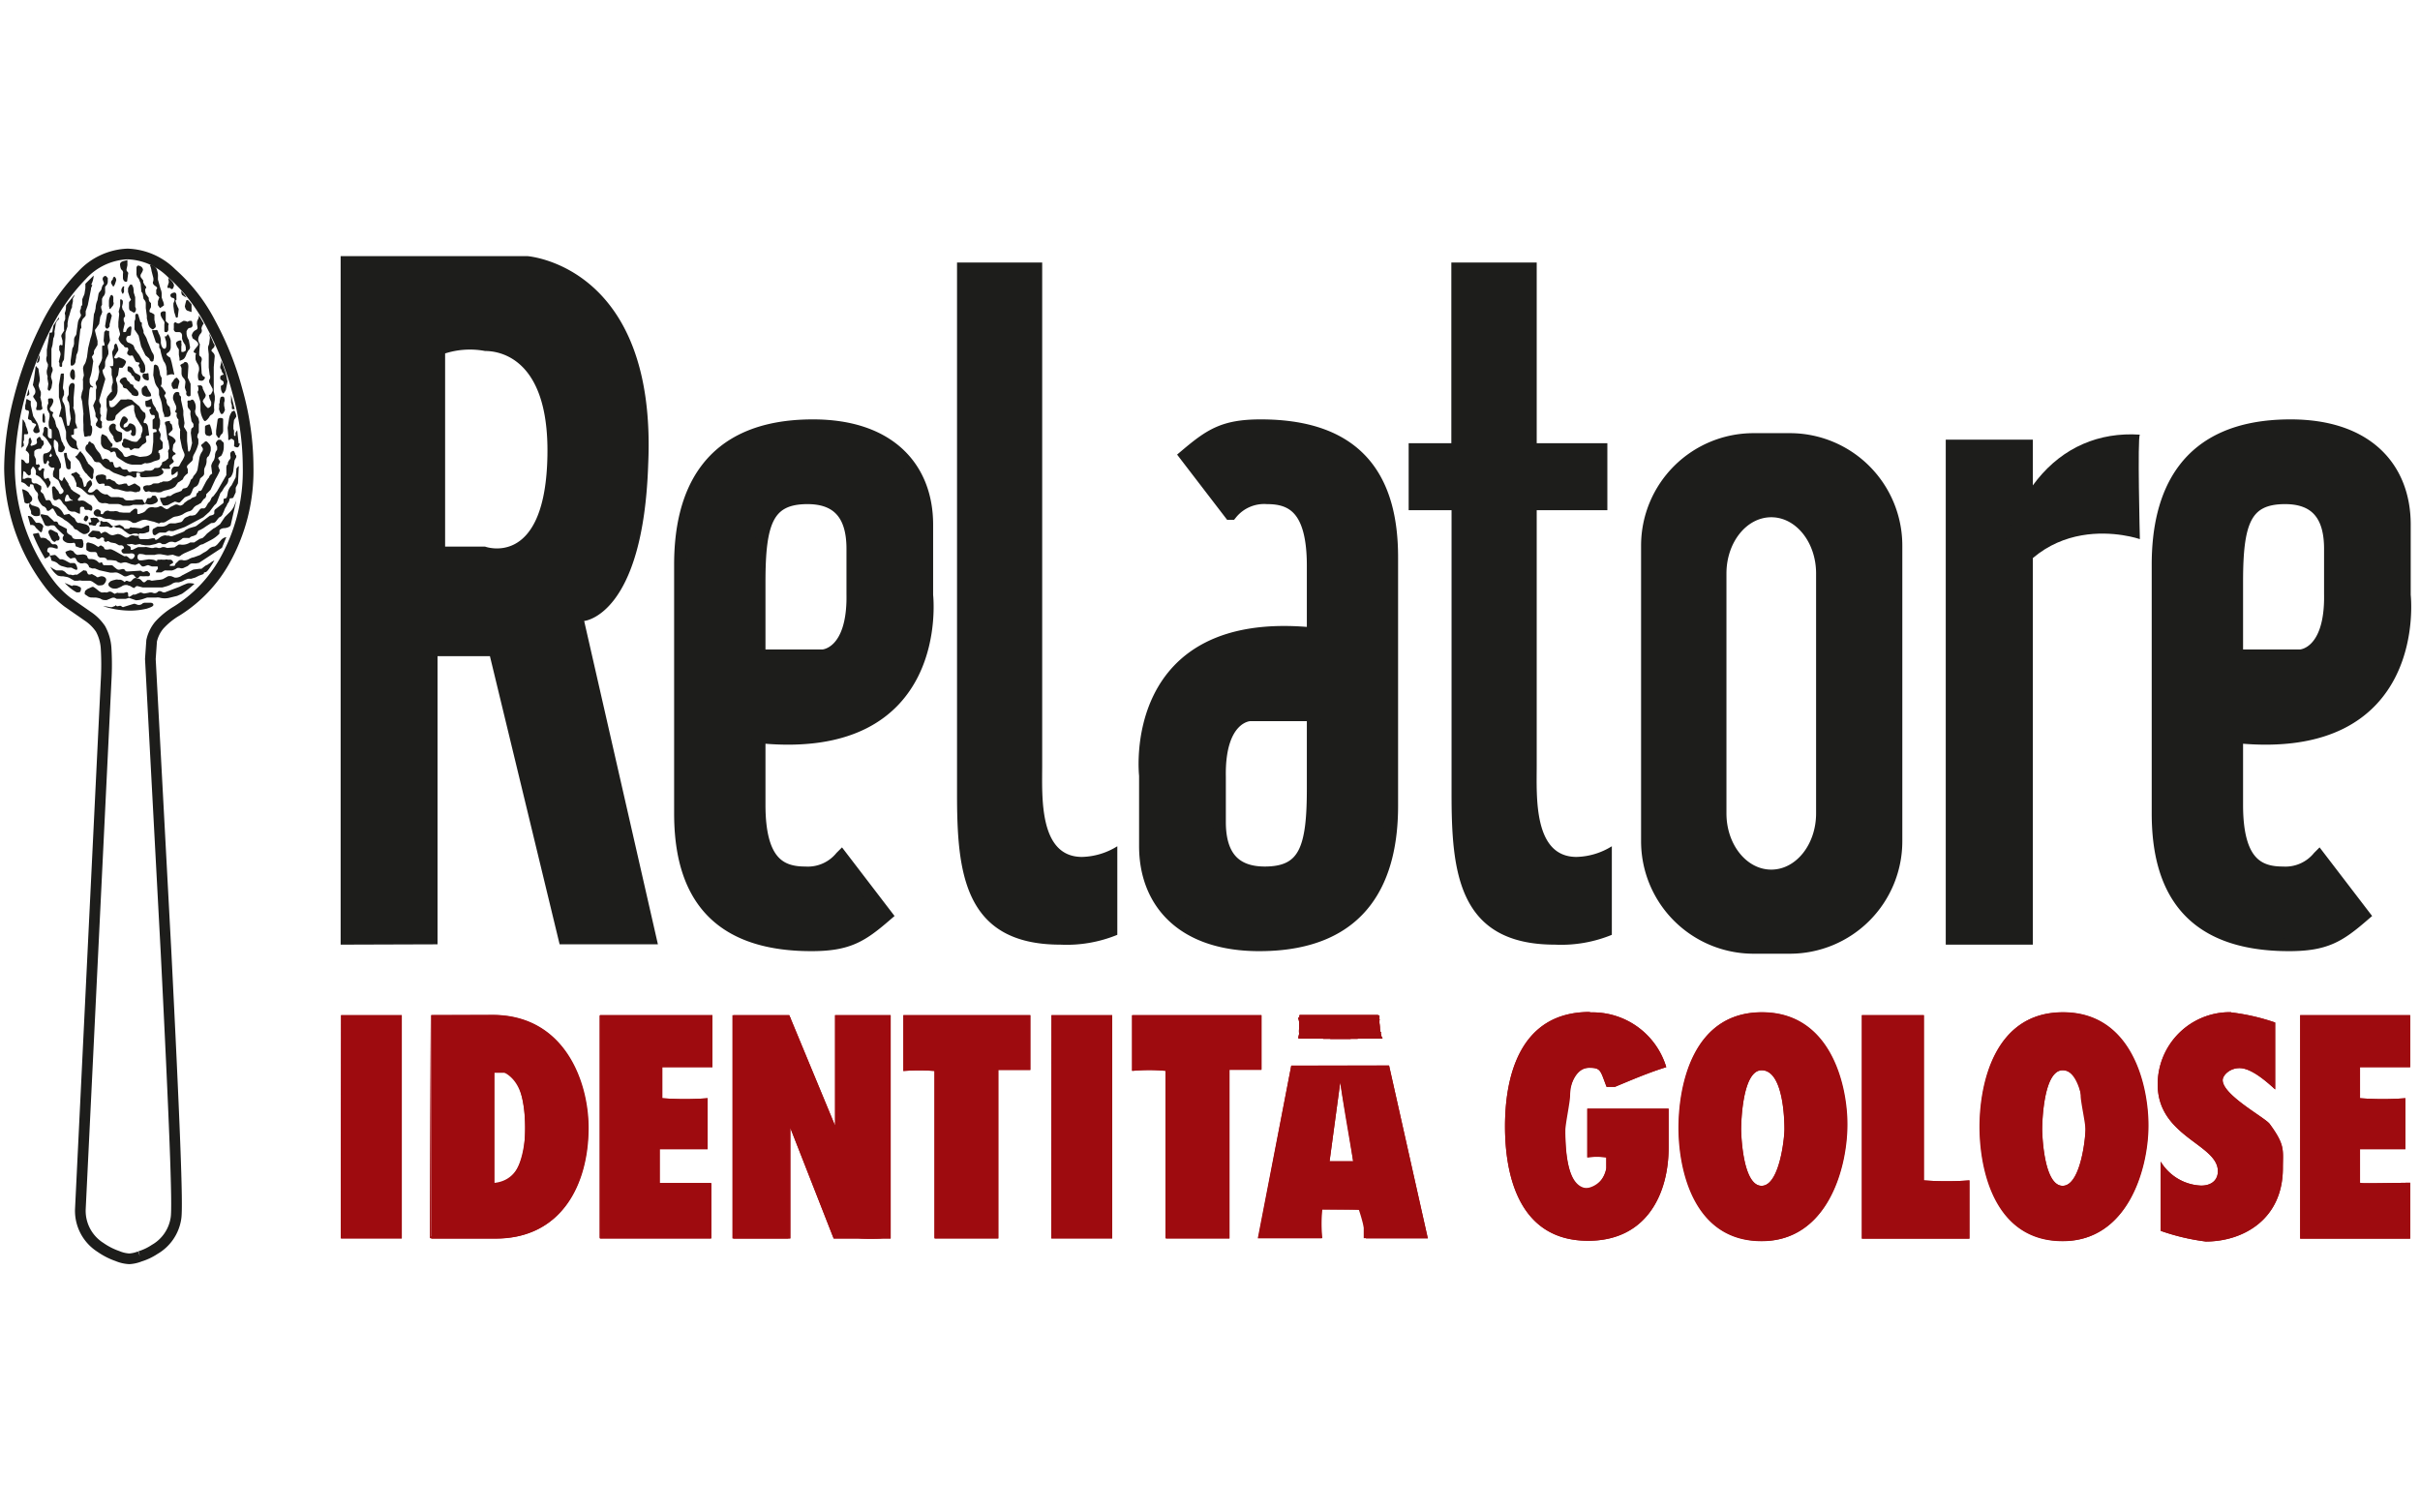
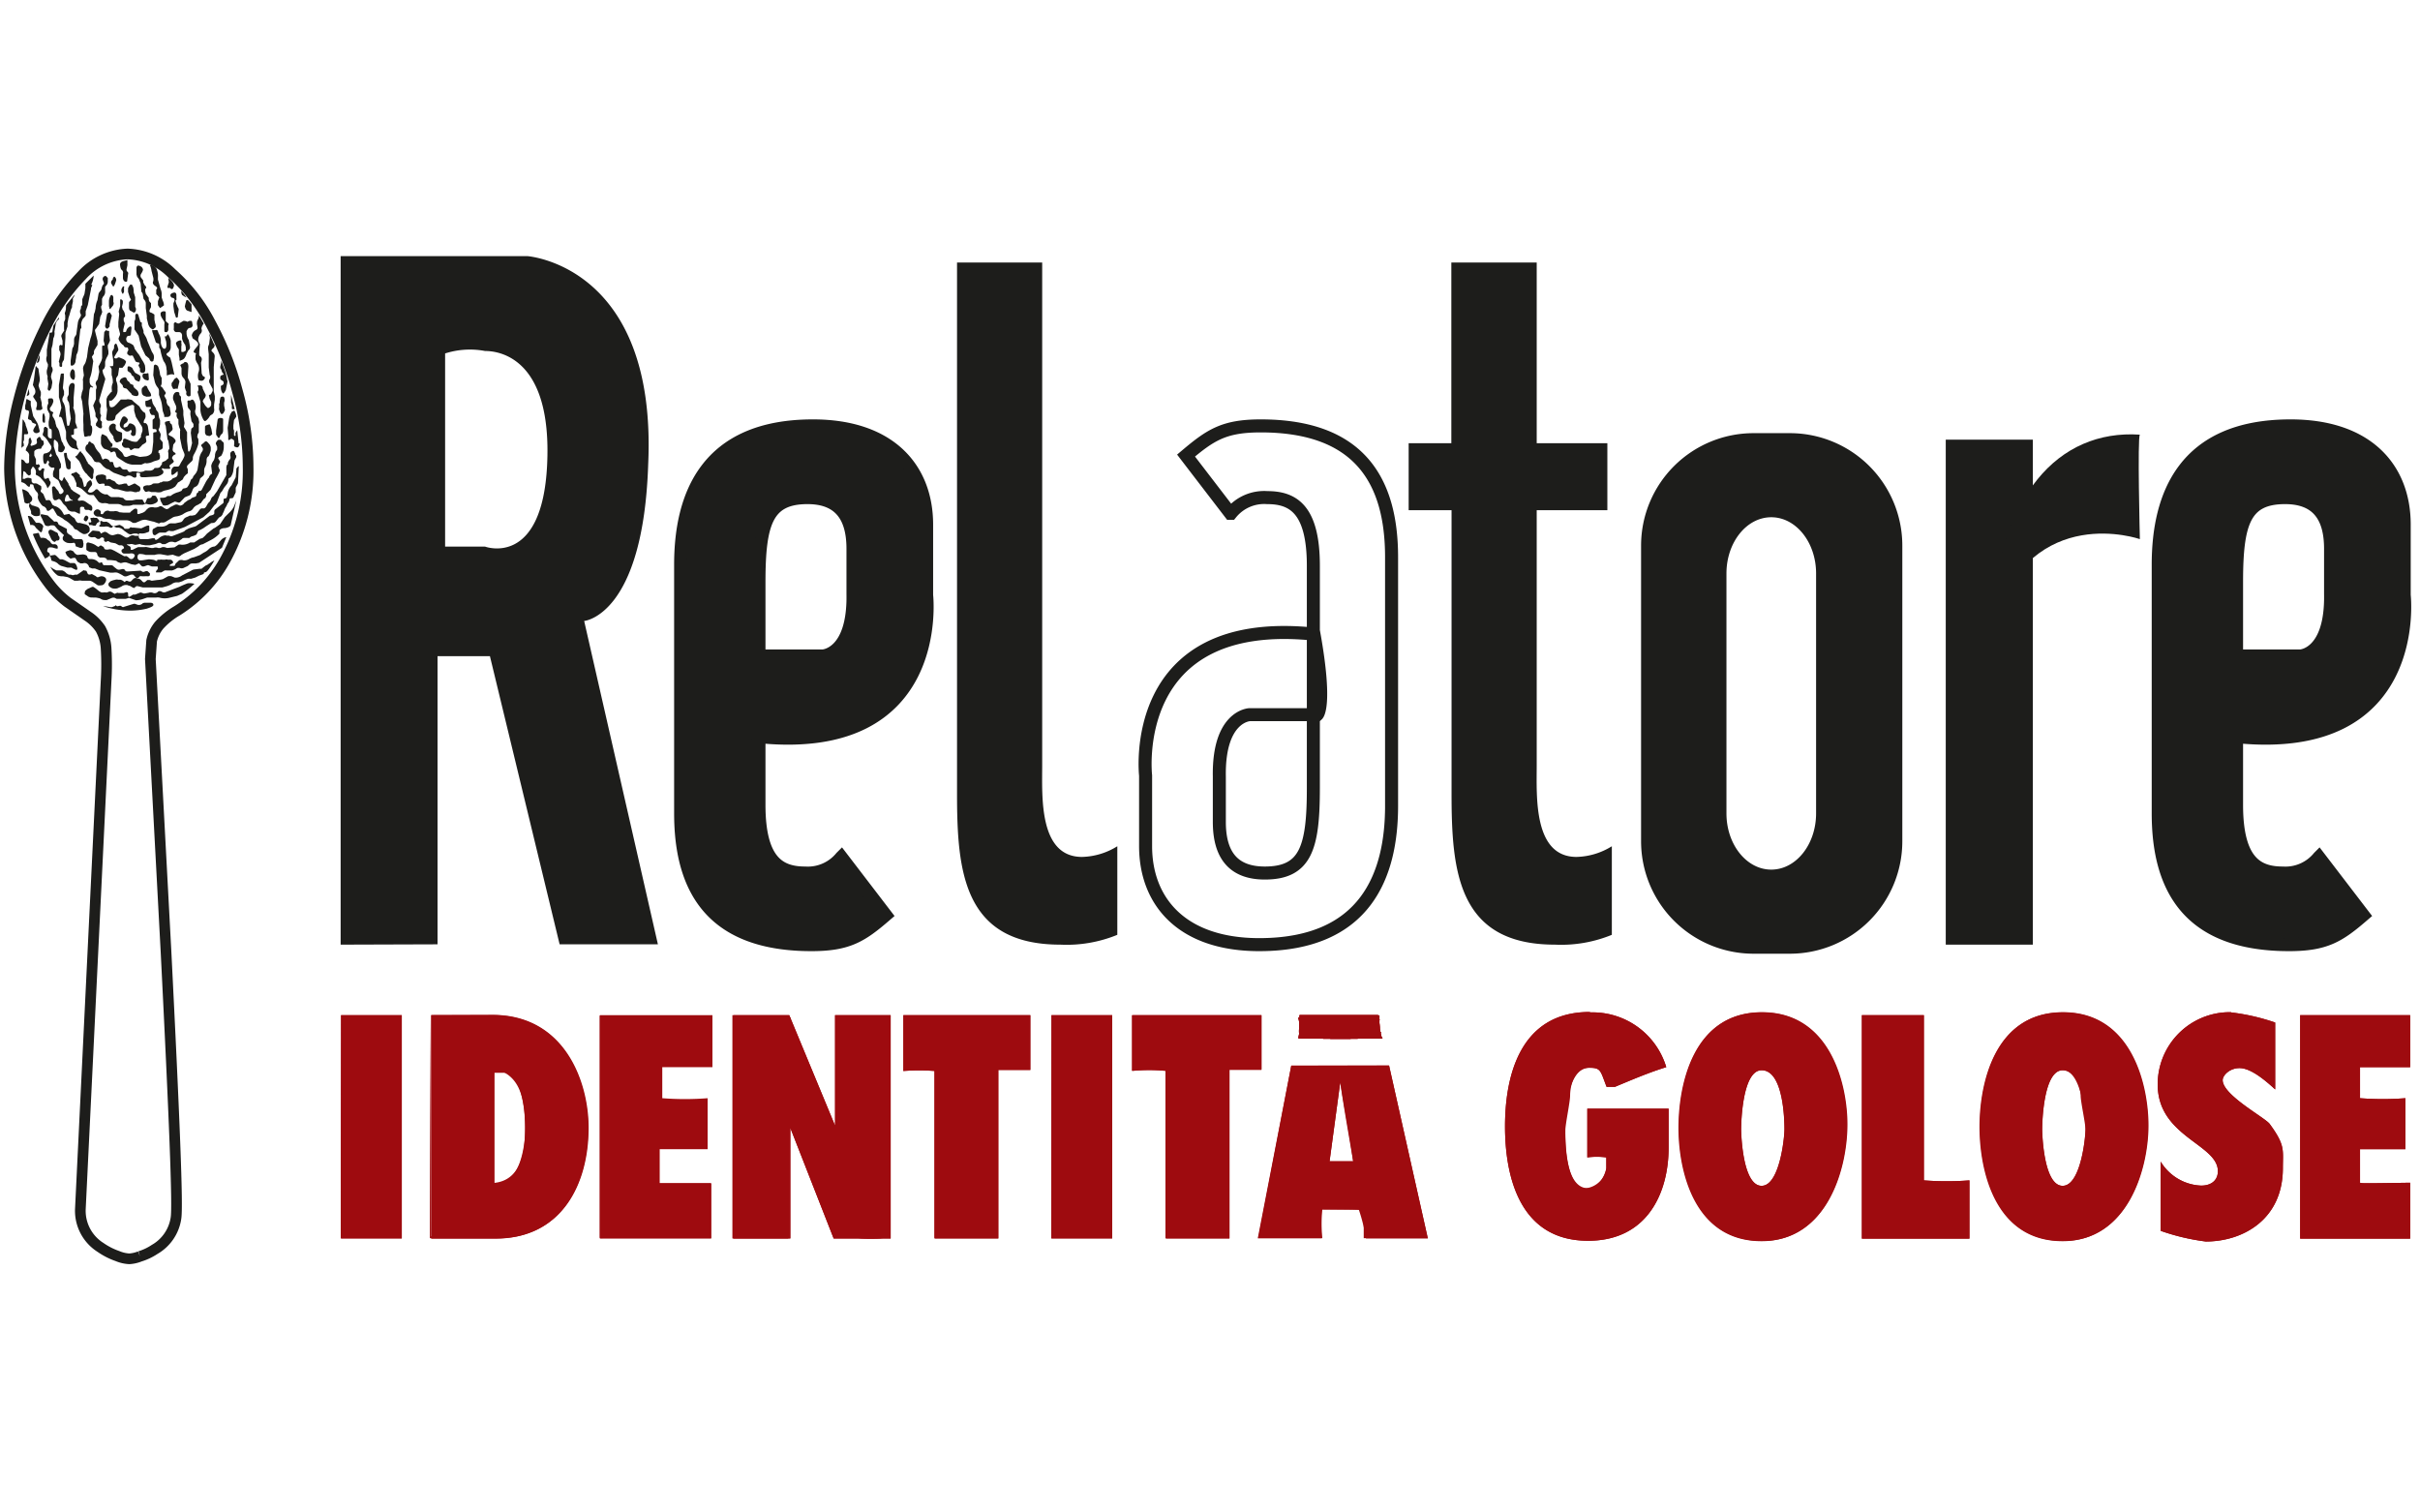
<svg xmlns="http://www.w3.org/2000/svg" id="Livello_1" data-name="Livello 1" viewBox="0 0 226.77 141.73">
  <defs>
    <style>.cls-1,.cls-6,.cls-7{fill:none;}.cls-2,.cls-3{fill:#1d1d1b;}.cls-3,.cls-5{fill-rule:evenodd;}.cls-4,.cls-5{fill:#9e0b0f;}.cls-6,.cls-7{stroke:#1d1d1b;}.cls-6{stroke-miterlimit:3.86;stroke-width:1.22px;}.cls-7{stroke-miterlimit:10;}</style>
  </defs>
  <title>01_relatore2</title>
  <rect class="cls-1" width="226.77" height="141.73" />
  <path class="cls-2" d="M161.78,53.74V76.22c0,2.91,1.88,5.27,4.2,5.27s4.2-2.36,4.2-5.27V53.74c0-2.91-1.88-5.27-4.2-5.27s-4.2,2.36-4.2,5.27Zm-8-2.61a10.54,10.54,0,0,1,10.54-10.54h3.4a10.54,10.54,0,0,1,10.54,10.54v27.7a10.54,10.54,0,0,1-10.54,10.54h-3.4a10.54,10.54,0,0,1-10.54-10.54V51.13Z" />
  <polygon class="cls-2" points="182.33 41.2 190.49 41.2 190.49 88.52 182.33 88.52 182.33 41.2 182.33 41.2" />
  <path class="cls-2" d="M200.52,40.73c-.24.23,0,9.79,0,9.79s-10-3.5-13.76,7.7c.47-11.66,6.06-18,13.76-17.49Z" />
  <path class="cls-3" d="M41.71,33.12v18.1h3.74s5.36,2,5.82-7.69-4.19-10.64-5.82-10.64a7.62,7.62,0,0,0-3.74.23Zm-9.79,55.4V24H49.41s12.18.84,11.33,19.5c-.46,14.22-6,14.69-6,14.69l6.91,30.3H52.44l-6.53-27H41v27Z" />
  <path class="cls-4" d="M148.93,94.87a7.22,7.22,0,0,1,7.21,5.13c-1.65.51-3.21,1.18-4.82,1.85h-.77c-.59-1.52-.52-1.79-1.62-1.79-2.4,0-2.25,5.73-2.25,5.87,0,.76-.12,5.42,2.14,5.42,1.21,0,1.69-1.64,1.7-1.89v-1a6.62,6.62,0,0,0-1.78,0v-4.57h7.62v3.66c0,4.24-2,8.72-7.54,8.72-6.83,0-7.79-6.8-7.79-10.72,0-4.51,1.3-10.72,7.9-10.72Z" />
  <path class="cls-4" d="M209.07,94.87a19.77,19.77,0,0,1,4.13.95v6.27c-1.22-1.13-2.41-2-3.34-2s-1.58.68-1.58,1.13c0,1.41,4,3.52,4.41,4.11,1.47,2,1.23,2.44,1.23,4.13,0,4.82-3.75,6.88-7.22,6.88a20.54,20.54,0,0,1-4.23-1v-6.49a4.65,4.65,0,0,0,3.78,2.25c1.07,0,1.58-.59,1.58-1.35,0-2.54-5.64-3.22-5.64-8.13a6.76,6.76,0,0,1,6.88-6.77Z" />
  <polygon class="cls-4" points="37.65 95.13 37.65 116.05 31.96 116.05 31.96 95.13 37.65 95.13 37.65 95.13" />
-   <path class="cls-4" d="M56.22,95.13H66.76V100h-4.7v2.91a27.58,27.58,0,0,0,4.25,0v4.78H61.82v3.17h4.82v5.18H56.22V95.13Z" />
  <polygon class="cls-4" points="68.63 95.13 73.96 95.13 78.25 105.48 78.25 95.13 83.46 95.13 83.46 116.06 78.12 116.06 74.06 105.7 74.06 116.05 68.63 116.05 68.63 95.13 68.63 95.13" />
  <path class="cls-4" d="M84.65,95.13h11.9v5.13h-3v15.79H87.58V100.36a19.14,19.14,0,0,0-2.93,0V95.13Z" />
  <polygon class="cls-4" points="104.22 95.13 104.22 116.05 98.53 116.05 98.53 95.13 104.22 95.13 104.22 95.13" />
  <path class="cls-4" d="M106.09,95.13h12.12v5.13h-3v15.79h-5.92v-15.7a16.69,16.69,0,0,0-3.15,0V95.13Z" />
  <path class="cls-4" d="M129.27,95.14c0,.75,0,1.43,0,2.18h-7.49c-.15-1,.07-1.41,0-2.18Z" />
  <path class="cls-4" d="M174.47,95.13h5.81v15.48a28.26,28.26,0,0,0,4.27,0v5.46H174.47V95.13Z" />
  <path class="cls-4" d="M215.54,95.13h10.31V100h-4.7v2.91a27.67,27.67,0,0,0,4.25,0v4.78h-4.25v3.14c.16.07.56.06,4.7,0v5.24H215.54V95.13Z" />
  <path class="cls-5" d="M126.79,108.82h-2.2l1-7.4c.33,2.36.78,4.83,1.21,7.4Zm-80.5-8.29h1c1.86,0,1.95,5.06,1.95,5.06,0,1.41-.41,5.61-2.9,5.27V100.53Zm147-.24c1.89,0,2.14,4.94,2.14,5.53,0,.9-.48,5.3-2.14,5.3-1.81,0-1.92-5-1.92-5.3,0-.59.11-5.53,1.92-5.53Zm-28.21,0c2.11,0,2.14,4.94,2.14,5.53,0,.9-.48,5.3-2.14,5.3-1.81,0-1.92-5-1.92-5.3,0-.59.11-5.53,1.92-5.53ZM121,99.86h9.17l3.63,16.19H128a16.65,16.65,0,0,0-.67-2.7h-3.47a13.45,13.45,0,0,0,0,2.69h-6L121,99.86ZM46.11,95.12c6.75,0,9,6.24,9,10.58,0,5.28-2.51,10.39-8.72,10.37h-6V95.12Zm147.17-.25c6.46,0,8,6.86,8,10.61,0,4.06-1.92,10.83-8,10.83-6.46,0-7.79-6.8-7.79-10.72s1.33-10.72,7.79-10.72Zm-28.21,0c6.49,0,8,6.91,8,10.5,0,4.23-1.92,10.94-8,10.94-6.46,0-7.79-6.83-7.79-10.61,0-4,1.33-10.83,7.79-10.83Z" />
  <path class="cls-4" d="M149.05,94.87a7.19,7.19,0,0,1,7.09,5.13c-1.65.51-3.21,1.18-4.82,1.85h-.77c-.59-1.52-.52-1.79-1.62-1.79-1.58,0-1.8,2-1.8,2.6s-.45,2.71-.45,3.27c0,.76,0,5.42,1.91,5.42a2.19,2.19,0,0,0,1.93-1.89v-1a6.62,6.62,0,0,0-1.78,0v-4.57h7.62v3.66c0,4.24-2,8.72-7.54,8.72-6.83,0-7.79-6.8-7.79-10.72,0-4.51,1.27-10.72,8-10.72Z" />
  <path class="cls-4" d="M209.07,94.87a19.77,19.77,0,0,1,4.13.95v6.27c-1.22-1.13-2.41-2-3.34-2s-1.58.68-1.58,1.13c0,1.41,4,3.52,4.41,4.11,1.47,2,1.23,2.44,1.23,4.13,0,4.82-3.75,6.88-7.22,6.88a20.54,20.54,0,0,1-4.23-1v-6.49a4.65,4.65,0,0,0,3.78,2.25c1.07,0,1.58-.59,1.58-1.35,0-2.54-5.64-3.22-5.64-8.13a6.76,6.76,0,0,1,6.88-6.77Z" />
  <polygon class="cls-4" points="37.65 95.13 37.65 116.05 31.96 116.05 31.96 95.13 37.65 95.13 37.65 95.13" />
  <path class="cls-4" d="M56.22,95.13H66.76V100h-4.7v2.91a27.58,27.58,0,0,0,4.25,0v4.78H61.82v3.17h4.82v5.18H56.22V95.13Z" />
  <polygon class="cls-4" points="68.74 95.13 73.96 95.13 78.25 105.48 78.25 95.13 83.46 95.13 83.46 116.06 78.12 116.06 74.06 105.7 74.06 116.05 68.74 116.05 68.74 95.13 68.74 95.13" />
  <path class="cls-4" d="M84.65,95.13h11.9v5.13h-3v15.79H87.58V100.36a19.14,19.14,0,0,0-2.93,0V95.13Z" />
  <polygon class="cls-4" points="104.22 95.13 104.22 116.05 98.53 116.05 98.53 95.13 104.22 95.13 104.22 95.13" />
  <path class="cls-4" d="M106.09,95.13h12.12v5.07h-3v15.85h-6v-15.7a16.69,16.69,0,0,0-3.15,0V95.13Z" />
  <path class="cls-4" d="M129.14,95.13a7.24,7.24,0,0,1,.13,2.19h-7.49c-.15-1,.07-1.41,0-2.19Z" />
  <path class="cls-4" d="M174.47,95.13h5.81v15.48a28.26,28.26,0,0,0,4.27,0v5.46H174.47V95.13Z" />
  <path class="cls-4" d="M215.54,95.13h10.31V100h-4.7v2.91a27.67,27.67,0,0,0,4.25,0v4.78h-4.25v3.14c.16.07.56.06,4.7,0v5.24H215.54V95.13Z" />
  <path class="cls-5" d="M126.79,108.82h-2.2l1-7.4c.33,2.13.78,4.38,1.21,7.4Zm66.49-8.53c1.29,0,1.69,1.78,1.69,2.37s.45,2.59.45,3.16c0,.9-.48,5.3-2.14,5.3-1.81,0-1.92-5-1.92-5.3,0-.59.11-5.53,1.92-5.53Zm-28.21,0c2.11,0,2.14,4.94,2.14,5.53,0,.9-.48,5.3-2.14,5.3-1.81,0-1.92-5-1.92-5.3,0-.59.11-5.53,1.92-5.53Zm-118.32,0c2.39.78,2.44,3.7,2.44,5.51,0,1.3,0,4.79-2.92,5.05v-10.3c0-.56.44.06.48-.26Zm83.41-.45,3.63,16.19h-6c0-.75,0-1.66,0-2.52-.2-.19-.57-.15-3.88-.19a13.55,13.55,0,0,0,0,2.7h-6L121,99.86Zm-84-4.74c6.75,0,9,6.24,9,10.58,0,5.28-2.51,10.39-8.72,10.37h-6V95.12Zm147.17-.25c6.46,0,8,6.86,8,10.61,0,4.06-1.92,10.83-8,10.83-6.46,0-7.79-6.8-7.79-10.72s1.33-10.72,7.79-10.72Zm-28.21,0c6.49,0,8,6.91,8,10.5,0,4.23-1.92,10.94-8,10.94-6.46,0-7.79-6.83-7.79-10.61,0-4,1.33-10.83,7.79-10.83Z" />
  <polygon class="cls-4" points="56.22 95.17 66.79 95.17 56.43 95.29 56.43 115.84 66.57 115.84 66.57 111.08 61.83 111.08 66.64 110.93 66.64 116.05 56.22 116.05 56.22 95.17 56.22 95.17" />
  <path class="cls-5" d="M68.93,95.21c4.52-.11,5-.08,5.19.23-.3-.15-.67-.12-5.19-.23Z" />
  <polygon class="cls-4" points="106.15 95.21 106.21 100.11 109.22 100.11 106.15 100.23 106.15 95.21 106.15 95.21" />
  <polygon class="cls-4" points="118.08 95.21 118.14 100.19 115.08 100.19 118.08 100.07 118.08 95.21 118.08 95.21" />
  <path class="cls-4" d="M129.14,95.13a7.24,7.24,0,0,1,.13,2.19h-7.49c-.15-1,.07-1.41,0-2.19Z" />
  <polygon class="cls-4" points="31.96 95.44 32.02 115.89 37.68 115.89 31.96 116.02 31.96 95.44 31.96 95.44" />
  <polygon class="cls-4" points="40.31 95.44 40.37 115.89 46.48 115.89 40.31 116.02 40.31 95.44 40.31 95.44" />
  <polygon class="cls-4" points="68.69 95.44 68.75 115.84 73.8 115.84 73.86 105.25 73.86 116.05 68.69 116.05 68.69 95.44 68.69 95.44" />
  <polygon class="cls-4" points="98.53 95.44 98.59 115.89 104.25 115.89 98.53 116.02 98.53 95.44 98.53 95.44" />
  <polygon class="cls-4" points="84.62 100.15 87.69 100.15 87.69 115.88 93.42 115.88 87.58 116 87.58 100.28 84.62 100.15 84.62 100.15" />
  <polygon class="cls-4" points="221.01 107.85 221.07 110.94 225.88 110.94 221.01 111.06 221.01 107.85 221.01 107.85" />
  <polygon class="cls-4" points="184.43 110.78 184.49 116.01 174.43 116.01 184.43 115.89 184.43 110.78 184.43 110.78" />
  <path class="cls-5" d="M78,115.75c1.82.11,3.61.11,5.42.22a21.86,21.86,0,0,1-5.42-.22Z" />
  <path class="cls-5" d="M133.7,116h-5.64a48.24,48.24,0,0,1,5.64,0Z" />
  <polygon class="cls-4" points="56.22 95.17 66.79 95.17 56.43 95.29 56.43 115.88 66.79 115.88 56.22 116 56.22 95.17 56.22 95.17" />
  <path class="cls-4" d="M129.14,95.13a7.24,7.24,0,0,1,.13,2.19h-7.49c-.15-1,.07-1.41,0-2.19Z" />
  <polygon class="cls-4" points="31.96 95.44 32.02 115.89 37.68 115.89 31.96 116.02 31.96 95.44 31.96 95.44" />
  <polygon class="cls-4" points="40.31 95.44 40.37 115.89 46.48 115.89 40.31 116.02 40.31 95.44 40.31 95.44" />
-   <polygon class="cls-4" points="98.53 95.44 98.59 115.89 104.25 115.89 98.53 116.02 98.53 95.44 98.53 95.44" />
  <polygon class="cls-4" points="87.64 100.4 87.7 115.88 93.42 115.88 87.64 116 87.64 100.4 87.64 100.4" />
  <polygon class="cls-4" points="73.85 105.37 73.91 116.01 68.6 116.01 73.85 115.89 73.85 105.37 73.85 105.37" />
  <polygon class="cls-4" points="221.01 107.85 221.07 110.94 225.88 110.94 221.01 111.06 221.01 107.85 221.01 107.85" />
  <path class="cls-5" d="M78,115.75c1.82.11,3.61.11,5.42.22a21.86,21.86,0,0,1-5.42-.22Z" />
  <path class="cls-5" d="M133.7,116h-5.64a48.24,48.24,0,0,1,5.64,0Z" />
  <polygon class="cls-4" points="56.22 95.17 66.79 95.17 56.43 95.29 56.43 115.88 66.79 115.88 56.22 116 56.22 95.17 56.22 95.17" />
  <path class="cls-4" d="M129.14,95.13a7.24,7.24,0,0,1,.13,2.19h-7.49c-.15-1,.07-1.41,0-2.19Z" />
  <polygon class="cls-4" points="31.96 95.44 32.02 115.89 37.68 115.89 31.96 116.02 31.96 95.44 31.96 95.44" />
  <polygon class="cls-4" points="40.31 95.44 40.37 115.89 46.48 115.89 40.31 116.02 40.31 95.44 40.31 95.44" />
  <polygon class="cls-4" points="98.53 95.44 98.59 115.89 104.25 115.89 98.53 116.02 98.53 95.44 98.53 95.44" />
  <polygon class="cls-4" points="87.64 100.4 87.7 115.88 93.42 115.88 87.64 116 87.64 100.4 87.64 100.4" />
  <polygon class="cls-4" points="73.85 105.37 73.91 116.01 68.6 116.01 73.85 115.89 73.85 105.37 73.85 105.37" />
  <polygon class="cls-4" points="221.01 107.85 221.07 110.94 225.88 110.94 221.01 111.06 221.01 107.85 221.01 107.85" />
  <path class="cls-5" d="M78,115.75c1.82.11,3.61.11,5.42.22a21.86,21.86,0,0,1-5.42-.22Z" />
  <path class="cls-5" d="M133.7,116h-5.64a48.24,48.24,0,0,1,5.64,0Z" />
  <polygon class="cls-4" points="56.33 95.44 56.39 115.89 66.79 115.89 56.33 116.02 56.33 95.44 56.33 95.44" />
  <path class="cls-4" d="M121.65,95.37l7.73.18c-.84,0-.14.71,0,1.21,0,0-.08.18.17.53-2.59.07-5.3.07-7.86,0a7.06,7.06,0,0,0,0-1.95Z" />
  <polygon class="cls-4" points="87.7 100.4 87.76 115.89 93.42 115.89 87.7 116.02 87.7 100.4 87.7 100.4" />
  <polygon class="cls-4" points="73.85 105.37 73.91 115.97 68.6 115.92 73.85 115.92 73.85 105.37 73.85 105.37" />
  <path class="cls-5" d="M78,115.75c1.82.11,3.61.11,5.42.22a21.86,21.86,0,0,1-5.42-.22Z" />
  <path class="cls-4" d="M121.65,95.37l7.73.18c-.84,0-.14.71,0,1.21,0,0-.08.18.17.53-2.59.07-5.3.07-7.86,0a7.06,7.06,0,0,0,0-1.95Z" />
  <path class="cls-4" d="M121.65,95.37l7.73.18c-.84,0-.14.71,0,1.21,0,0-.08.18.17.53-2.59.07-5.3.07-7.86,0a7.06,7.06,0,0,0,0-1.95Z" />
  <path class="cls-4" d="M121.65,95.37l7.73.18c-.84,0-.14.71,0,1.21,0,0-.08.18.17.53-2.59.07-5.3.07-7.86,0a7.06,7.06,0,0,0,0-1.95Z" />
  <path class="cls-4" d="M121.65,95.37l7.73.18c-.84,0-.14.71,0,1.21,0,0-.08.18.17.53-2.59.07-5.3.07-7.86,0a7.06,7.06,0,0,0,0-1.95Z" />
  <path class="cls-4" d="M121.65,95.37l7.73.18c-.84,0-.14.71,0,1.21,0,0-.08.18.17.53-2.59.07-5.3.07-7.86,0a7.06,7.06,0,0,0,0-1.95Z" />
  <path class="cls-4" d="M121.68,95.37l7.7.18c-.84,0-.14.71,0,1.21,0,0-.08.18.17.53-2.59.07-5.3.07-7.86,0a8.26,8.26,0,0,0,0-1.95Z" />
  <path class="cls-2" d="M132,47.81V41.53h4V24.6h8V41.53h6.62v6.28H144V71.7c0,2.88-.34,8.6,3.73,8.6a6.53,6.53,0,0,0,3.31-1V87.6a12.51,12.51,0,0,1-5.34.92c-9.09,0-9.68-6.86-9.68-14.16V47.81Z" />
  <path class="cls-3" d="M217.3,80.33a4.05,4.05,0,0,1-3.39,1.48c-2.35,0-4.33-1-4.33-6.39V54.55c0-5.56.73-7.92,4.55-7.92,3.08,0,4.26,1.85,4.26,4.79v4.24c.11,5.71-2.83,5.81-2.83,5.81H209.2s-.89.82.31,7.55c17.52,1.81,15.78-13.25,15.78-13.25V49.15c0-5.18-3.38-9.24-10.65-9.24-10,0-12.4,6.55-12.4,13V76.23c0,7.15,3,12.29,12.26,12.29,3.44,0,4.7-.83,6.95-2.77l-4.15-5.42Z" />
  <path class="cls-6" d="M217.3,80.33a4.05,4.05,0,0,1-3.39,1.48c-2.35,0-4.33-1-4.33-6.39V54.55c0-5.56.73-7.92,4.55-7.92,3.08,0,4.26,1.85,4.26,4.79v4.24c.11,5.71-2.83,5.81-2.83,5.81H209.2s-.89.82.31,7.55c17.52,1.81,15.78-13.25,15.78-13.25V49.15c0-5.18-3.38-9.24-10.65-9.24-10,0-12.4,6.55-12.4,13V76.23c0,7.15,3,12.29,12.26,12.29,3.44,0,4.7-.83,6.95-2.77l-4.15-5.42Z" />
  <path class="cls-3" d="M78.84,80.33a4.05,4.05,0,0,1-3.39,1.48c-2.35,0-4.33-1-4.33-6.39V54.55c0-5.56.73-7.92,4.55-7.92,3.08,0,4.26,1.85,4.26,4.79v4.24c.11,5.71-2.83,5.81-2.83,5.81H70.74s-.89.82.31,7.55c17.52,1.81,15.78-13.25,15.78-13.25V49.15c0-5.18-3.38-9.24-10.65-9.24-10,0-12.4,6.55-12.4,13V76.23c0,7.15,3,12.29,12.26,12.29,3.44,0,4.7-.83,6.95-2.77l-4.15-5.42Z" />
  <path class="cls-6" d="M78.84,80.33a4.05,4.05,0,0,1-3.39,1.48c-2.35,0-4.33-1-4.33-6.39V54.55c0-5.56.73-7.92,4.55-7.92,3.08,0,4.26,1.85,4.26,4.79v4.24c.11,5.71-2.83,5.81-2.83,5.81H70.74s-.89.82.31,7.55c17.52,1.81,15.78-13.25,15.78-13.25V49.15c0-5.18-3.38-9.24-10.65-9.24-10,0-12.4,6.55-12.4,13V76.23c0,7.15,3,12.29,12.26,12.29,3.44,0,4.7-.83,6.95-2.77l-4.15-5.42Z" />
  <path class="cls-2" d="M89.66,24.6h8V71.7c0,2.88-.34,8.6,3.73,8.6a6.53,6.53,0,0,0,3.31-1V87.6a12.51,12.51,0,0,1-5.34.92c-9.09,0-9.68-6.86-9.68-14.16V24.6Z" />
-   <path class="cls-3" d="M115.35,48.1a4,4,0,0,1,3.39-1.47c2.35,0,4.33,1,4.33,6.38V73.89c0,5.56-.73,7.92-4.55,7.92-3.08,0-4.26-1.85-4.26-4.79V72.77c-.1-5.7,2.84-5.8,2.84-5.8h6.34s.89-.82-.31-7.55c-17.51-1.81-15.78,13.25-15.78,13.25v6.62c0,5.17,3.38,9.23,10.65,9.23,10,0,12.4-6.55,12.4-13V52.21c0-7.15-3-12.3-12.26-12.3-3.44,0-4.7.84-7,2.78l4.15,5.41Z" />
  <path class="cls-6" d="M115.35,48.1a4,4,0,0,1,3.39-1.47c2.35,0,4.33,1,4.33,6.38V73.89c0,5.56-.73,7.92-4.55,7.92-3.08,0-4.26-1.85-4.26-4.79V72.77c-.1-5.7,2.84-5.8,2.84-5.8h6.34s.89-.82-.31-7.55c-17.51-1.81-15.78,13.25-15.78,13.25v6.62c0,5.17,3.38,9.23,10.65,9.23,10,0,12.4-6.55,12.4-13V52.21c0-7.15-3-12.3-12.26-12.3-3.44,0-4.7.84-7,2.78l4.15,5.41Z" />
  <path class="cls-7" d="M13.12,117.73a3.18,3.18,0,0,1-1,.23A3.28,3.28,0,0,1,11,117.7a6.45,6.45,0,0,1-1.57-.8,4.06,4.06,0,0,1-1.9-3.58L9.94,63.84a25.56,25.56,0,0,0,0-3.13,4.36,4.36,0,0,0-.52-1.78,4.36,4.36,0,0,0-1.16-1.16L6.33,56.43a9,9,0,0,1-1.78-1.81A18.1,18.1,0,0,1,.89,43.87a26.62,26.62,0,0,1,.87-6.43,33.55,33.55,0,0,1,2.4-6.54,18.86,18.86,0,0,1,3.52-5.1,6.11,6.11,0,0,1,4.27-2,6.13,6.13,0,0,1,4.13,1.8,16.09,16.09,0,0,1,3.63,4.66,28.85,28.85,0,0,1,2.54,6.41,26.42,26.42,0,0,1,1,7.08A17.17,17.17,0,0,1,21,52.65a13.12,13.12,0,0,1-4.43,4.6,7,7,0,0,0-1.66,1.35,3.46,3.46,0,0,0-.7,1.44l-.12,1.71,1.47,27.49c.78,15.49,1.12,23.79.93,24.91a4.06,4.06,0,0,1-2,2.93,5.23,5.23,0,0,1-1.37.65" />
  <path class="cls-2" d="M22.09,46.13v-.25l0-.18.21-.41.08-1.62c-.18.12-.27.27-.23.37l-.06.68-.39.76a1.39,1.39,0,0,0-.35.65c-.05.32-.09.5-.15.54l-.16.06c-.07,0-.09,0-.09.11V47c0,.09,0,.15-.14.23l-.61.48a.26.26,0,0,0-.12.19v.2c0,.06-.06.13-.19.17l-.23.06-1.13.85a.79.79,0,0,1-.41.2l-.42.13-.31.16-.14.13-.23.1-.91.35s-.06,0-.15,0a.32.32,0,0,0-.18-.06l-.17,0a.44.44,0,0,0-.27,0,1,1,0,0,0-.41.21c-.19.17-.34.23-.38.17l-.06-.13s-.1,0-.21,0l-.41.08-.62,0-.13,0L13,50.36,13,50.19a.16.16,0,0,1,0-.14c.06-.06.1-.09.19-.06a1.17,1.17,0,0,0,.61-.11c.11,0,.18-.08.19-.14l0-.28,0-.14c0-.1-.14-.1-.35,0l-.4.19-.72-.07-.19,0a.09.09,0,0,0-.14,0,.26.26,0,0,1-.25.11c-.14,0-.24,0-.27,0a.48.48,0,0,0-.27-.27l-.14-.08a.18.18,0,0,0-.14,0l-.27.06a.42.42,0,0,1-.38,0L10.21,49c-.07,0-.13-.1-.21-.1a.3.3,0,0,0-.17,0H9.68l-.16-.08c-.06,0-.1,0-.12,0l0,.2a.25.25,0,0,1,0,.15c-.15.06-.15.13,0,.19h.35a.84.84,0,0,1,.41,0c.21.12.33.14.4,0l.08-.08.08.08.19.08.22,0a1,1,0,0,1,.5.29l.38.27a.43.43,0,0,0,.32.06.81.81,0,0,1,.42-.06c.1,0,.17,0,.21.09a.13.13,0,0,1,0,.12s-.15,0-.33,0a.46.46,0,0,0-.4,0l-.22.14a.33.33,0,0,1-.27,0l-.34-.2a.8.8,0,0,0-.39-.11l-.4.11a.57.57,0,0,1-.39-.11l-.2-.14a.71.71,0,0,0-.21-.07l-.17.07L9.46,50c-.06-.11-.1-.19-.18-.22l-.54-.06a.22.22,0,0,0-.19.11l-.21.2c-.06.07-.1.11-.06.17l.08.08.17.07.18,0a.35.35,0,0,1,.21,0l.21.15h.19l.14-.12c.08,0,.12-.06.19,0s.08,0,.1.1l0,.19c.09.12.19.14.29.06a.14.14,0,0,1,.15,0l.18.1.44.08.35.19.12,0,.11,0a.27.27,0,0,1,.23.27l-.15.1a.16.16,0,0,0-.08.19.28.28,0,0,0,.2.21l.25,0h.31a.7.7,0,0,1,.29,0c.21.08.25.2.09.39a.26.26,0,0,1-.4.06c-.18-.18-.33-.25-.37-.2l-.13,0-.89-.5-.25-.12a.54.54,0,0,0-.37,0c-.18,0-.28,0-.35-.09a.25.25,0,0,0-.14-.2l-.19-.11-.23.15-.18-.11a1.53,1.53,0,0,0-.54-.25l-.21-.06c-.06,0-.12,0-.19.13v.56a.71.71,0,0,0,.5.21l.32,0a.21.21,0,0,1,.18.13l.06.21a.91.91,0,0,0,.21.18l.28,0a.5.5,0,0,1,.3.08l.08.09,0,.06.24,0a4.3,4.3,0,0,1,.56.06c.08,0,.14.06.22.13l.28.1.25-.06a.66.66,0,0,1,.28,0l.48.17.35.06L13,52.8s.08,0,.14.11l.17.16a.41.41,0,0,0,.21,0l.23-.08A.27.27,0,0,1,14,53l.23.08h.39c.11,0,.17,0,.17.06s0,.09,0,.17l-.17.21c0,.06,0,.1,0,.12l.3,0h.19l.31-.18a.56.56,0,0,1,.21,0l.25,0,.22,0a1.43,1.43,0,0,0,.5-.23.57.57,0,0,1,.27,0,.46.46,0,0,0,.31,0l.41-.19.21-.18A.43.43,0,0,1,18,52.8l.35,0,.3-.06,2.15-1.41.41-1a.85.85,0,0,0-.5.28l-.33.39c-.14.14-.25.22-.35.22a.84.84,0,0,0-.48.25,1.45,1.45,0,0,1-.45.31l-.36.23-.57.21a1.37,1.37,0,0,0-.48.18.91.91,0,0,1-.5.11.59.59,0,0,0-.41,0l-.33.31-.06.15c0,.06-.11.06-.19.06l-.25,0c-.06,0-.06-.07,0-.13l.23-.12c.06-.05.06-.11,0-.19a.26.26,0,0,0-.25-.14l-.2,0a.3.3,0,0,0-.26,0l-.26,0a.37.37,0,0,0-.21,0l-.17,0c-.06,0-.1,0-.1.06s0,.06-.11.05l-.18-.09a3.36,3.36,0,0,0-.5-.06l-.64.1-.23,0-.1-.06-.08-.13,0-.16c0-.15.1-.25.22-.25a1.84,1.84,0,0,1,.54.09h.23L14.1,52l.21,0,.18,0a1.54,1.54,0,0,1,.6-.06l.62.11.48-.07.25.09a.85.85,0,0,0,.33.07A.42.42,0,0,0,17,52l.26-.15.95-.42.39-.24A.7.7,0,0,1,19,51l.79-.41a3.07,3.07,0,0,0,.77-.58v-.17c0-.08,0-.17.06-.21a.67.67,0,0,1,.41-.14,1.17,1.17,0,0,0,.35-.08.53.53,0,0,0,.23-.17l.54-2.36-.23.58a2,2,0,0,1-.37.52l-.48.47-.45.67-.46.33-.16.08L19.4,50l-.21.23-.21.19-.27.08-.51.33-.37,0-.17.09a1.34,1.34,0,0,1-.68.12.6.6,0,0,0-.25,0l-.38.25-.68.06-.25-.08a.92.92,0,0,0-.2,0l-.21.08-.19,0a.58.58,0,0,0-.45,0l-.21,0-.39-.08a.45.45,0,0,0-.23,0h-.6l-.18.08-.34.17-.17,0v-.12a.24.24,0,0,0-.09-.21c-.29-.13-.33-.19-.19-.19l.19,0a.48.48,0,0,1,.29,0l.23.06.41-.08.17.06.37.06.4,0,.54-.12.28-.11c.07,0,.13,0,.17,0l.19.12.27,0,.37-.19a.72.72,0,0,1,.45,0,.27.27,0,0,0,.21,0l.33-.16.23-.15c0-.06.12-.08.23-.08l.35,0a.13.13,0,0,0,.16-.06.72.72,0,0,1,.29-.12,1.63,1.63,0,0,0,.32-.15l.12-.27a.25.25,0,0,1,.2-.14l.31-.17.29-.2.44-.28L20,49a.42.42,0,0,0,.25-.16c.19-.25.29-.38.35-.38l.15-.1.12-.18c0-.07.08-.17.14-.34a1.21,1.21,0,0,1,.17-.35l.1-.19a.23.23,0,0,1,.07-.14.8.8,0,0,0,.14-.27c0-.15.08-.2.1-.2.17,0,.27,0,.31-.15Z" />
  <path class="cls-2" d="M20.33,46.05l-.33.44-.11.08s-.08.08-.12.2-.09.17-.1.21l-.17.17-.19.33a.43.43,0,0,1-.18.16l-.21,0a.26.26,0,0,0-.19.1l-.27.35-.18.17-.29.06h-.21l-.31.14a.59.59,0,0,0-.29.25.58.58,0,0,1-.2.21l-.54.12-.36,0a.53.53,0,0,0-.31.08,1,1,0,0,1-.68.23l-.25,0a.29.29,0,0,0-.2.06l-.25.13a.26.26,0,0,0-.1.22c0,.32.1.42.28.38l.23-.15a.42.42,0,0,1,.31-.08l.4,0,.23-.14a.25.25,0,0,1,.24,0l.25,0,1.1-.39,1.72-.91.58-.52.47-.62a.66.66,0,0,0,.25-.33l.25-.66a.5.5,0,0,1,.18-.27L21,45.7l.21-.27a.75.75,0,0,0,.19-.5.12.12,0,0,1,.06-.12l.15-.1a1.28,1.28,0,0,0,.26-.67l.11-.89.16-.31v0l0-.19-.08,0,0-.09c-.09-.23-.15-.33-.21-.31a.37.37,0,0,0-.27.22v.23a.42.42,0,0,1,0,.29c-.19.23-.25.38-.23.46l0,.06,0,0c-.07,0-.1.08-.14.25l0,.76Z" />
  <path class="cls-2" d="M18.76,47.17c.06,0,.09-.06.16-.17l.17-.23.17-.12s0-.08.06-.12l0-.21.41-.42.46-1a5.09,5.09,0,0,0,.41-.8.7.7,0,0,0-.09-.23l-.06-.21.15-.33s.06-.08,0-.11l-.1-.18a.12.12,0,0,1,0-.19l.23-.14a1.56,1.56,0,0,0,.24-.83l0-.31a.25.25,0,0,0-.12-.19l-.08-.06-.06-.11c-.07,0-.13,0-.22,0s-.31.27-.26.39l.12.27,0,.26-.14.22-.06.22a1.28,1.28,0,0,1-.12.57,1.32,1.32,0,0,0-.24.51l.09.73-.15.1-.12.16a.25.25,0,0,1-.11.19l-.18.27-.36.69c-.06.14-.12.2-.22.22l-.15,0s0,0,0,.09l-.07.08c-.06,0-.1.08-.12.21a.2.2,0,0,1-.19.18l-.21.08-.16.13-.23.1-.34.25a.5.5,0,0,1-.41.25l-.2-.08a.38.38,0,0,0-.26,0l-.3.15a.9.9,0,0,0-.27.18.44.44,0,0,1-.25.08l-.23-.12c-.16-.14-.29-.19-.39-.14a.81.81,0,0,1-.52.1.76.76,0,0,0-.54.06l-.16.14-.13.15a.91.91,0,0,1-.37.19l-.23.08c-.08,0-.14,0-.14-.08l0-.27c0-.09-.05-.15-.11-.15a.29.29,0,0,0-.26.08l-.26.21-.06.08h-.14l-.23,0h-.22L11.18,48a.65.65,0,0,0-.5-.09l-.18,0-.21,0a.38.38,0,0,0-.41,0,.25.25,0,0,0-.15.15l-.11.12c-.1,0-.18,0-.18-.06V48a.13.13,0,0,0-.06-.15.32.32,0,0,0-.36-.1.45.45,0,0,0-.19.16.26.26,0,0,0-.05.21.43.43,0,0,0,.41.29.73.73,0,0,1,.49.14l.26.07.29,0,.57.13,1,0a1,1,0,0,1,.39.08l.27.17.23,0,.45-.19a1,1,0,0,1,.54-.1l.63.16c.1,0,.27.09.49.15a.14.14,0,0,0,.17,0,.3.3,0,0,1,.2-.06.54.54,0,0,0,.32-.05l.62-.37a.83.83,0,0,1,.36-.14,2,2,0,0,0,.67-.21,1.8,1.8,0,0,1,.54-.27.59.59,0,0,0,.43-.29.92.92,0,0,1,.44-.33Z" />
  <path class="cls-2" d="M17.8,46.4a1.66,1.66,0,0,0,.25-.51l.11-.19.27-.15a.75.75,0,0,0,.21-.33l.12-.39.22-.19a.39.39,0,0,0,.15-.23V44.1a.67.67,0,0,1,.08-.33,1.25,1.25,0,0,0,.15-.62.49.49,0,0,1,.1-.35c.1,0,.19-.24.29-.58l0-.29a.67.67,0,0,0-.12-.29c-.13-.15-.21-.25-.27-.27a.17.17,0,0,0-.21.08l-.21.17a.28.28,0,0,0-.1.12L19,42a.36.36,0,0,1-.06.31,1.53,1.53,0,0,0-.25.58L18.51,44a1.11,1.11,0,0,1-.25.46l-.15.18a.42.42,0,0,1-.08.19l-.14.12-.09.25a1.73,1.73,0,0,1-.27.48l-.21.08a.27.27,0,0,0-.2.06L17,46l-.27.11a2,2,0,0,0-.59.25l-.16.12h-.29l-.14.1a.69.69,0,0,1-.33.06H15s0,0,0,.1l.08.25.15.27c0,.08.1.1.23.12l.3-.06A5,5,0,0,1,16.4,47l.24.07a.26.26,0,0,0,.23,0l.45-.47Z" />
  <path class="cls-2" d="M19.63,52.78l-.17.13-.21.1-.37.29-.17,0-.49.06a.58.58,0,0,0-.27.1l-.89.46a1,1,0,0,1-.67.21L16.07,54a.85.85,0,0,0-.33,0l-.48.27a2.34,2.34,0,0,1-.52.08l-.52.07-.2-.07c-.07,0-.13,0-.21,0l-.21.18a.17.17,0,0,1-.21,0l-.12-.12a.53.53,0,0,0-.23-.17l-.28-.08c-.1,0-.19,0-.3.12l-.21.21-.18,0c-.15-.08-.25-.1-.33,0s-.11,0-.21-.06a.73.73,0,0,0-.25-.11l-.21,0a.49.49,0,0,0-.24,0l-.25.06-.23.09-.17.18a.43.43,0,0,0,0,.23.77.77,0,0,0,.35.25,1,1,0,0,0,.47,0l.37-.16a.72.72,0,0,1,.37-.15l.18,0,.15.06a.51.51,0,0,1,.25.11l.23.12.11-.08a.26.26,0,0,1,.22-.11l.51.13,1.2,0,.33,0,.28,0,.33-.09a2.61,2.61,0,0,0,.54-.21.85.85,0,0,1,.43-.18h.27l.31-.1.25-.13.27-.1a1.19,1.19,0,0,1,.29,0l.41-.12.34-.17.45-.17c0-.08,0-.14.16-.16s.42-.4.84-1.1a1.4,1.4,0,0,0-.46.29" />
  <path class="cls-2" d="M17.06,55.64a10.74,10.74,0,0,0,1.16-.93,1.68,1.68,0,0,0-.64-.05,8.31,8.31,0,0,0-.77.33l-1.26.48a.36.36,0,0,1-.35,0,.54.54,0,0,0-.25-.08.26.26,0,0,0-.17.08.41.41,0,0,1-.46.08.66.66,0,0,0-.41,0l-.41.07-.21-.07a.23.23,0,0,0-.21,0l-.42.17h-.2l-.12.08c-.21.15-.31.17-.33,0L12,55.59a.14.14,0,0,0-.19-.09l-.23.07-.25,0-.24,0a.16.16,0,0,0-.16,0l-.18.08-.22-.13a.38.38,0,0,0-.3-.08l-.21.08-.12,0a.3.3,0,0,0-.19,0l-.12,0-.08,0-.21-.11-.33-.27-.18-.12a.2.2,0,0,0-.21,0l-.38.17L8,55.35l-.06.15,0,.18.37.25.19.06L9,56a2.26,2.26,0,0,1,.42.1.66.66,0,0,0,.37.13H10l.51-.21a.49.49,0,0,1,.24,0l.19.1.27,0h.56l.21-.06a.26.26,0,0,1,.21,0l.55.19a2.2,2.2,0,0,0,.66-.12l.38-.13.82,0a1,1,0,0,1,.34,0,1.85,1.85,0,0,0,1,0l.66-.16Z" />
  <path class="cls-2" d="M12.76,54.15l.2,0L13.1,54a.71.71,0,0,1,.21,0l.25,0a1.76,1.76,0,0,1,.29,0,.21.21,0,0,0,.2-.1v-.17l-.18-.17c-.06-.06-.17-.06-.31,0a.27.27,0,0,1-.25,0,.24.24,0,0,0-.21-.08L12,53.55c-.15,0-.23,0-.29-.13a.25.25,0,0,0-.21-.1l-.29.06a.35.35,0,0,1-.27-.06l-.27-.21a.34.34,0,0,0-.2-.14,1.1,1.1,0,0,0-.25,0H10a.73.73,0,0,0-.23,0s-.11,0-.16-.15-.09-.16-.17-.1a.22.22,0,0,1-.19,0,.93.93,0,0,0-.64-.33l-.27,0a.33.33,0,0,1-.16-.21c0-.12-.17-.21-.42-.23L7.26,52a.62.62,0,0,1-.36-.31.54.54,0,0,0-.19-.1.28.28,0,0,0-.25,0c-.23.06-.33.12-.33.18l.06.13.06.13a1.49,1.49,0,0,0,.37.32c.29-.1.46-.1.48,0l.16.28.27.16.25,0a.37.37,0,0,1,.29,0A.46.46,0,0,1,8.3,53l.06.16.27.11.27,0,.42.17,1,.22.31,0a1.15,1.15,0,0,1,.36,0,3.57,3.57,0,0,1,.62.33.48.48,0,0,0,.29,0l.33-.13a.53.53,0,0,1,.27,0Z" />
  <path class="cls-2" d="M13.39,56.52a.5.5,0,0,1-.5.15l-.22-.08a.22.22,0,0,0-.16,0l-.88.27a.17.17,0,0,1-.19,0l-.12-.09s0,0-.1,0-.23.09-.31,0-.08-.06-.1,0l-.31.12-.21,0a3.93,3.93,0,0,0-.63-.09,8.16,8.16,0,0,0,2.55.42,7.06,7.06,0,0,0,1.53-.18c.4-.13.61-.22.63-.34s-.08-.22-.29-.22l-.17,0H13.7l-.16,0Z" />
  <path class="cls-2" d="M9.48,54.85a.41.41,0,0,0,.33-.19c.17-.22.17-.41.07-.51S9.67,54,9.46,54l-.2.06A.18.18,0,0,1,9,54l-.39-.21-.18.05c-.09,0-.13,0-.19-.05l-.1-.2c0-.08-.06-.12-.15-.12s-.16-.07-.21,0l-.54.38-.14,0H7a.36.36,0,0,1-.35,0l-.21,0-.22-.13a.81.81,0,0,0-.4-.27l-.53,0a2.18,2.18,0,0,1-.58-.35,2.37,2.37,0,0,0,.7.83A1.14,1.14,0,0,0,5.9,54l.39.07a1.2,1.2,0,0,1,.35.16l.33.19.32,0a.8.8,0,0,1,.39,0h.74a.8.8,0,0,1,.36.17l.37.25a.61.61,0,0,0,.33,0" />
-   <path class="cls-2" d="M7,54.85s-.09,0-.15,0l-.1.06-.69-.29a4.55,4.55,0,0,0,1.12.89c.21,0,.32,0,.36-.1s.09-.31,0-.37a1.38,1.38,0,0,0-.38-.17Z" />
  <path class="cls-2" d="M14.59,46.11a1.15,1.15,0,0,0,.52,0,1.32,1.32,0,0,1,.36-.15,3.48,3.48,0,0,0,.72-.22l.23-.15.22-.31c0-.06.11-.1.21-.16l.27-.19.11-.23.18-.2.19-.15,0-.37-.08-.19a.26.26,0,0,1,.08-.22l.29-.28a.43.43,0,0,0,.18-.26l0-.09,0-.06a.88.88,0,0,1,.11-.31,3.88,3.88,0,0,0,.41-1v-.4l-.11-.24.05-.24.1-.18,0-.77a.51.51,0,0,0,0-.35.59.59,0,0,0-.19-.41.73.73,0,0,1-.16-.48l.06-.23,0-.25a1.15,1.15,0,0,0-.19-.49c-.08-.11-.18-.11-.31,0l-.2,0a.13.13,0,0,0-.06.19l0,.33.06.19c.2.19.25.31.2.41l0,.21.11.62.18.25v.27l-.2.17-.05.39L18,41.52l-.14.55c-.09.26-.17.31-.23.19l-.1-.93V40.5l-.13-.23L17.23,40l.06-.35-.11-.76,0-.42-.22-1v-.29l-.09-.11a.11.11,0,0,1-.06-.1c0-.13,0-.2-.12-.23s-.26,0-.36.13a.75.75,0,0,0-.1.57l.19.44a.76.76,0,0,1,.1.43l-.09.21v.11l.12.06a.09.09,0,0,1,0,.12.55.55,0,0,0,.17.5l0,.19,0,.23.08.33c.08.16.11.26.07.33l0,.66.19.93.21.52a.41.41,0,0,1,0,.27,2.49,2.49,0,0,1-.28.52l-.16.3a.2.2,0,0,1-.21.13l-.25,0a.27.27,0,0,0-.2.12.45.45,0,0,0-.11.31v.25a.1.1,0,0,0,.11.11l.16-.09.21-.18c.06-.06.11-.09.11,0l0,.23a.41.41,0,0,1-.14.23l-.21.09a.2.2,0,0,0-.16.1.91.91,0,0,1-.46.23l-.25,0a.44.44,0,0,0-.16,0l-.17.08L15,45.2c-.07.09-.17.1-.36.1s-.33,0-.37.07a.64.64,0,0,1-.37.11.72.72,0,0,0-.39.07c-.13.08-.13.21,0,.4s.16.16.35.1a.34.34,0,0,1,.14,0l.17.06Z" />
  <path class="cls-2" d="M14.62,46.51s-.06-.06-.13-.06l-.14,0c-.06,0-.09,0-.13.09a.25.25,0,0,1-.2.14h-.15s-.08,0-.12.13l-.11.26c0,.07-.08.1-.1.07l-.14-.23c0-.08-.07-.1-.09-.1l-.14,0-.09,0-.14,0-.18,0-.38.08-.42,0a.41.41,0,0,1-.3-.1c-.07-.09-.13-.15-.23-.15l-.31-.06H10.8l-.18,0H10.5l-.09,0-.2-.12-.15-.13H9.85a1.05,1.05,0,0,1-.51-.27l-.19-.19a.21.21,0,0,0-.19,0l-.1.11-.17.12a.54.54,0,0,1-.29.06l-.16-.08V46l.14-.25.19-.24a.32.32,0,0,0,.06-.22c-.08-.29-.16-.35-.29-.22a.54.54,0,0,0-.23.31.29.29,0,0,1-.16.24c-.06,0-.11,0-.08,0l-.07-.35-.1-.35-.08-.13-.13-.1,0-.1a.12.12,0,0,0-.06-.12l-.29-.25-.17.08-.25.08-.06.11.13.1a.54.54,0,0,1,.14.16l.23.54,0,.23c0,.06,0,.1.1.1a1.45,1.45,0,0,1,.42.21l.53.48.19.08h.21c.08,0,.13,0,.17,0l.43.59a.62.62,0,0,0,.52.17.94.94,0,0,1,.48.08l.31,0h.39a.87.87,0,0,1,.6.17s.12,0,.23,0,.19,0,.2,0a1.13,1.13,0,0,0,.52-.1l.94,0,.18-.07a.31.31,0,0,1,.19,0,1,1,0,0,0,.6,0c.22-.08.37-.16.41-.29l0-.14Z" />
  <path class="cls-2" d="M13,46.13a.62.62,0,0,0,.17-.29.57.57,0,0,0-.07-.23l-.39-.26a.17.17,0,0,0-.21,0l-.35.16a.16.16,0,0,1-.23-.11c0-.05-.06-.09-.08-.09l-.18,0-.31.08c-.11,0-.22.06-.26,0a.46.46,0,0,1-.29-.24,1.15,1.15,0,0,0-.18-.1L10.48,45a.48.48,0,0,0-.3-.12l-.12.06c-.06,0-.08,0-.12-.08l0-.21s0-.08-.07-.1a.66.66,0,0,0-.37-.09l-.33.05L9,44.62a.34.34,0,0,0,0,.29c.12.33.26.47.4.44s.35-.05.4,0l0,.17.15,0,.18,0a1,1,0,0,1,.23.09l.17.14.19.09a1.38,1.38,0,0,1,.57.08l.46.12a1.21,1.21,0,0,0,.39,0,1.29,1.29,0,0,1,.44.07.5.5,0,0,0,.43-.09" />
  <path class="cls-2" d="M9.28,48.91a.11.11,0,0,0,0-.15.86.86,0,0,0-.21-.23l-.21,0a.19.19,0,0,0-.19,0l-.14,0s-.06,0-.06.06l.06.21c.06.06,0,.11,0,.15H8.34c-.06,0-.08.06,0,.1l0,.15.19,0a.85.85,0,0,1,.23.06c.07,0,.16,0,.19,0L9.11,49Z" />
  <path class="cls-2" d="M8.42,47.29,8,47a.62.62,0,0,0-.48-.08c-.08,0-.12,0-.18,0a.15.15,0,0,1,0-.2l.18-.19c0-.08,0-.15-.16-.21L6.83,46c0-.05-.06-.09-.12-.09l-.09-.16a.86.86,0,0,0-.14-.25l-.06-.12,0-.06L6,44.69,5.86,45c-.05.09-.1.09-.19,0s-.12-.1-.12-.18l0-.19,0-.16v-.38a.19.19,0,0,1,.1-.2.19.19,0,0,0,.06-.19l0-.21-.14-.35a2,2,0,0,0-.15-.33l-.15-.22-.23-.75,0-.46c0-.16.09-.21.15-.14l.2.18a.79.79,0,0,1,.07.48l0,.39a.53.53,0,0,0,.25.09.29.29,0,0,0,.27-.17.48.48,0,0,0,.1-.31l-.15-.25c0-.1-.12-.23-.16-.33l-.22-.87A1.2,1.2,0,0,0,5.3,40l-.1-.35c0-.16-.09-.31-.13-.41L4.92,39v-.19L5,38.7s0-.08-.15-.14-.25-.26-.1-.42A1.36,1.36,0,0,0,5,37.62c0-.18-.06-.27-.15-.29-.25,0-.36,0-.34.13l0,.19a.27.27,0,0,1,0,.2.69.69,0,0,0,0,.68l.14.27,0,.25-.09.48v.33l.06.27.15.08c.07,0,.08.15.08.33l0,.44c0,.08,0,.12-.12.1a.3.3,0,0,1-.25-.31v-.21l0-.41L4.3,40l-.12,0-.08.14,0,.23L4,40.69a.25.25,0,0,0,.15.22,2,2,0,0,1,.39.5l.23.34a.37.37,0,0,1,0,.37.52.52,0,0,1-.29.29.84.84,0,0,1-.27.08c-.1,0-.17.12-.17.35,0,.44.07.64.17.64s.17-.1.21-.25.08-.06.14,0,.06.1,0,.2.06.31.28.39l.25,0,0,.15a.88.88,0,0,0-.09.71l.3.22a.44.44,0,0,1,.21.19l.21.51.2.29a.23.23,0,0,1,0,.25c-.17.19-.31.21-.39.05A.55.55,0,0,0,5.45,46l-.19-.21c-.13-.25-.25-.27-.38-.14l0,.29.08.75.12.18s.11,0,.19,0l.23-.11c.13,0,.25.15.4.42l.14.14a1,1,0,0,1,.25.31.56.56,0,0,0,.44.31H7l.3.15c.14.06.2.06.2,0l0-.22,0-.25c0-.09.11-.15.21-.13s.19,0,.19.14a.17.17,0,0,0,.18.15l.23,0,.21.08c.08,0,.12-.06.12-.14a.36.36,0,0,0-.23-.44m-1.73-.45c.1,0,.14.06.14.1a.49.49,0,0,0-.29,0L6.25,47c-.12,0-.19,0-.17-.18a1.12,1.12,0,0,1,.15-.44c.1-.08.19,0,.27.27Zm-1.93-4-.15-.08.17-.27.1.21Z" />
  <path class="cls-2" d="M8.4,49.69l0-.2-.08-.17a.79.79,0,0,0-.41-.21L7.49,49h-.2l-.14-.12L7,48.6a.37.37,0,0,0-.17-.13l-.25-.22c-.06-.07-.1-.11-.14-.09L6,48.25,5.86,48a1.35,1.35,0,0,0-.48-.48,1.08,1.08,0,0,0-.27-.1l-.19-.11-.12-.22a.39.39,0,0,0-.15-.21.41.41,0,0,0-.24,0c-.06,0-.13,0-.15-.11-.1-.22-.16-.39-.2-.47a.8.8,0,0,0-.17-.15l-.08-.1,0-.1a.28.28,0,0,0,.06-.23c0-.13,0-.19-.12-.23l-.17-.1a.45.45,0,0,0-.35-.09c-.14,0-.21-.06-.27-.2l0-.23a.46.46,0,0,0-.21-.08.51.51,0,0,0-.42.08h-.2l.06-.72a.44.44,0,0,1,.31.26l.19.15a.37.37,0,0,0,.2-.1l0-.44.17-.29s.11,0,.17.14a.55.55,0,0,1,.12.52c0,.07,0,.11.15.17a1.24,1.24,0,0,1,.29.2l.35.4a1.91,1.91,0,0,1,.31.6l.21-.27c.1-.19.12-.33,0-.43l-.08-.21s0-.09-.09-.06l-.2.08c-.07,0-.11,0-.15-.06l-.06-.25,0-.25.08-.37c-.12-.07-.21-.07-.25,0s-.16.23-.25.13-.1-.24,0-.28.11-.16,0-.25-.1,0-.18,0-.09,0-.11-.09v-.18l0-.23-.16-.35,0-.34c0-.14.16-.24.44-.3l.18,0s.07-.07.07-.15l.18-.23a.3.3,0,0,0,0-.25c0-.1,0-.14-.12-.14l-.1-.1c-.07-.23-.15-.3-.27-.19l-.15.15,0,.18c.07.17,0,.31-.24.38l-.24.08a.1.1,0,0,1-.1-.11l.1-.21v-.16l-.1-.25c0-.06,0-.06-.1,0l-.08.16a.25.25,0,0,1,0,.17l0,.13-.1.27a1,1,0,0,0-.17.43c.25.16.36.35.32.54v.42c0,.12,0,.22-.11.24s-.23,0-.31-.17A.43.43,0,0,0,2,43.05l0,2.13a.86.86,0,0,1,.52.31c.19.17.27.17.29,0s.09-.1.17-.1a.16.16,0,0,1,.17.16,1.11,1.11,0,0,0,.29.54.4.4,0,0,1,.1.44c0,.08,0,.24.14.47s.29.44.44.46a.55.55,0,0,1,.25.27c0,.14.14.18.27.1l.21-.16c.09-.07.16,0,.26.2l.25.42.5.28.18.15a2.29,2.29,0,0,1,.54.39l.13.13a.24.24,0,0,1,.14.14l.14.19.25.1.27.21.29.16A.55.55,0,0,0,8.13,50c.17-.09.25-.17.27-.28" />
  <path class="cls-2" d="M8.15,48.8a1.19,1.19,0,0,0,.13-.25.22.22,0,0,0-.1-.2.16.16,0,0,0-.19,0c-.14.21-.19.35-.08.44s.2.08.24,0" />
  <path class="cls-2" d="M7.8,50.89c0-.24-.06-.37-.23-.37l-.42,0c-.2,0-.32-.08-.36-.14a.36.36,0,0,0-.23-.25L6.37,50a.28.28,0,0,1-.1-.18l0-.25L6,49.42l-.5-.26L5.43,49a.22.22,0,0,0-.13-.12.19.19,0,0,0-.13,0c-.06,0-.12,0-.18-.09l-.52-.49-.54-.11c-.16,0-.18.07,0,.38l.27.6q.09.15.39.12l.17-.06.2,0a.25.25,0,0,1,.21.1l.21.25.56.52c.06,0,.06.08,0,.14a.32.32,0,0,0-.06.25c0,.15.16.27.39.37a1.51,1.51,0,0,0,.65,0s.1,0,.14.15,0,.19.11.21l.28.1a.36.36,0,0,0,.27,0c.08-.06.1-.21.1-.42" />
  <path class="cls-2" d="M7.2,53.07c-.08-.21-.16-.31-.3-.31l-.17,0-.17,0-.5-.27-.22-.08-.23,0-.31-.3A.32.32,0,0,0,5.11,52l-.44.07s0,0,0-.07a.27.27,0,0,0-.15-.25c-.1,0-.12-.13-.06-.3s.21-.18.47-.14l.35.1c.09,0,.15,0,.13-.08A.29.29,0,0,0,5.09,51H4.92l-.14-.1a.58.58,0,0,0-.29-.29l-.14-.13a1.48,1.48,0,0,0-.25-.08l-.29,0-.13-.29c0-.11-.06-.17-.1-.17L3.27,50a.35.35,0,0,0-.19.06,16.09,16.09,0,0,0,1.14,2.28l.27-.13c.13-.17.23-.14.27.07l.07.26.2.06a1,1,0,0,1,.48.3l.2.12.6.17.23,0a.38.38,0,0,1,.31.09l.27.12c.15,0,.16-.08.08-.33" />
  <path class="cls-2" d="M5.4,50.65a.17.17,0,0,0,.15-.09.31.31,0,0,0-.1-.39.27.27,0,0,0-.22-.31l-.31-.17c-.14-.06-.22-.08-.31,0s-.1.21,0,.4l.2.43a.63.63,0,0,0,.27.25h.08l.1-.1a.19.19,0,0,1,.17,0" />
  <path class="cls-2" d="M3.11,47.38c-.13,0-.22-.11-.32-.27.19-.13.27-.27.21-.46a.46.46,0,0,0-.12-.2l-.11-.13-.08-.15-.13-.12a1.31,1.31,0,0,0-.49-.21l.23,1.25c.16.1.26.12.35.08s.08-.05.12,0l-.06.25.08.2c.1.23.15.36.12.4a.23.23,0,0,0,.07.19l.19.12a.82.82,0,0,0,.48,0c.1,0,.14-.16.1-.41a.41.41,0,0,0-.24-.41Z" />
  <path class="cls-2" d="M3.81,49.88s.08,0,.12-.08l.13-.48a.55.55,0,0,0-.4-.33l-.18,0a.15.15,0,0,1-.17-.09l-.25-.34a.51.51,0,0,0-.35-.21l-.1,0,.24.86a.41.41,0,0,1,.4.09l.15.2.18.17Z" />
  <path class="cls-2" d="M19.6,31.25l.07.39-.07.58-.1.27v.2l.06.5,0,1.24.09.71a.42.42,0,0,1-.05.47l0,.21.33.63,0,.18-.12.23a.21.21,0,0,1-.13.13c-.06,0-.1,0-.1.07l.06.29.15.32,0,.27a.4.4,0,0,1-.21.26.12.12,0,0,1-.16,0L19.23,38,19,37.62a.58.58,0,0,1,.14-.27.51.51,0,0,0,.14-.35L19,36.42c0-.25-.16-.35-.33-.3l-.16,0,.08.21,0,.23-.08.17.27.92,0,.77a2.12,2.12,0,0,0,.21.77c.08.18.16.27.22.27s.23-.13.4-.38a.4.4,0,0,1,.15-.18l.16-.1a.59.59,0,0,0,.14-.54l0-.35.07-.46,0-.33-.1-.46,0-2.26.09-1a.45.45,0,0,0-.11-.31l-.19-.2a.21.21,0,0,1,.06-.17l.19-.19.05-.2L20,32.14a7.4,7.4,0,0,0-.4-.89" />
  <path class="cls-2" d="M18.45,30.34l.06.35a.22.22,0,0,1-.13.22.7.7,0,0,0-.41.53l.08.26.21.15c.29.2.38.39.27.54l-.27.34c-.1.13-.13.24-.1.29l.16.07c.06,0,.06.08,0,.17l0,.41a1.51,1.51,0,0,0,.19.41.91.91,0,0,1,.08.83,1.2,1.2,0,0,0,0,.65c0,.08.14.12.31.12a.31.31,0,0,0,.22-.12c.07-.09.11-.17.07-.22L19,35.22,18.9,35l-.06-1,.06-.24a.36.36,0,0,0-.06-.3l-.17-.16V33l.06-.75a1.22,1.22,0,0,1-.16-.41.91.91,0,0,1,.21-.56.4.4,0,0,0,.1-.46c0-.06,0-.22.21-.5l-.45-.78a.74.74,0,0,1-.11.43l-.06.13Z" />
  <path class="cls-2" d="M17.58,29.12l.37.12V28.8l0-.16c0-.05,0-.11,0-.12l-.25-.3a.2.2,0,0,0-.15-.1c-.06,0-.1,0-.12.13l-.06.22-.05.23c.05.25.13.37.26.42" />
  <path class="cls-2" d="M17.6,30.17a.76.76,0,0,0-.42-.1l-.33.2-.14.05-.15-.05c-.06-.06-.12-.08-.16-.06s-.11.06-.11.12v.44a.29.29,0,0,0,.19.35l.25,0a.29.29,0,0,1,.25.09.46.46,0,0,1,.08.19l0,.32a1.47,1.47,0,0,0,.29.59l.06.24v.29a.55.55,0,0,1-.25.14c-.12,0-.17,0-.17-.05l0-.23,0-.25a.5.5,0,0,0,0-.29L17,32c0-.08-.07-.12-.14-.1-.25.06-.37.16-.37.31l.1.27.17.27,0,.23v.27l.06.32v.19s0,.09.14,0a.66.66,0,0,0,.31-.18,1.28,1.28,0,0,0,.21-.44l.17-.31a.36.36,0,0,0,.14-.41l-.1-.56a1.21,1.21,0,0,1-.21-.6v-.23l.11-.19a.32.32,0,0,1,.25-.12.25.25,0,0,0,.2-.31L18,30.17c0-.08-.08-.12-.14-.1a.33.33,0,0,0-.29.1" />
  <path class="cls-2" d="M20.7,36.38a.86.86,0,0,0,.15.45c.06.11.17,0,.31-.28l.16-.81-.06-.25a4.62,4.62,0,0,0-.27-1c-.21-.58-.29-.81-.24-.68l-.05.3-.06.23v.15l.11.16a.6.6,0,0,0,.14.33c.1.08.06.15-.08.17a.27.27,0,0,0-.17.14v.23l.14.13a.3.3,0,0,1,.17.14l0,.21-.18.13c-.07,0-.11.08-.07.12Z" />
  <path class="cls-2" d="M21,37.23a.19.19,0,0,0-.2-.06.19.19,0,0,0-.15.1l-.06.29,0,.19a.21.21,0,0,0-.05.19l0,.24a.44.44,0,0,0,0,.23l.09.25.1.14a.21.21,0,0,0,.21-.1,1.3,1.3,0,0,0,.14-.29L21,38l0-.27a.69.69,0,0,0,0-.5" />
  <path class="cls-2" d="M17.29,34a1.19,1.19,0,0,0-.4.21l.12.28,0,.25V35a.66.66,0,0,0,.16.4.68.68,0,0,1,.21.39l-.06.52.08.26c.05.09.08.15.06.22a.28.28,0,0,0,.19.35c.11,0,.19,0,.21-.11l0-.31v-.75l-.27-.59.06-1c0-.39-.14-.51-.45-.43" />
  <path class="cls-2" d="M22.36,41.54l-.13-1.23c-.12.17-.19.27-.16.33l0,.17c0,.06-.05.06-.14,0l0-.33,0-.14-.06-.15,0-.33.06-.5.21-.31a1.11,1.11,0,0,0-.15-.52c0-.06-.08-.06-.16,0s-.1,0-.15.13a1.5,1.5,0,0,0-.22.6l-.13.83.06.78,0,.19,0,.15a.1.1,0,0,0,.13,0l.12-.09c.05,0,.11,0,.19.07a.19.19,0,0,1,.12.16l0,.27a.36.36,0,0,0,0,.21c.19.1.31.12.38.06a.55.55,0,0,0,.14-.33" />
  <path class="cls-2" d="M20.91,40.4l0-.5,0-.41,0-.17c0-.08,0-.1-.14-.14s-.36,0-.38.16l-.14,1,0,.3a.27.27,0,0,0,.07.2s.06.06.08.13l.08.08s.09,0,.11-.1l.1-.21a.39.39,0,0,0,.21-.33" />
  <path class="cls-2" d="M19.81,40.21l-.14-.43s-.07,0-.13,0l-.25.09a.16.16,0,0,0-.08.16l0,.5a.36.36,0,0,0,.15.27l.24.06c.09,0,.17-.06.29-.18Z" />
  <path class="cls-2" d="M21.65,37.73l.08.24,0,.31c0,.07.09.07.26.07L21.65,37l0,.42Z" />
  <path class="cls-2" d="M17.12,27.67a1,1,0,0,0,.36.2L17,27.25a.61.61,0,0,0,.08.42" />
  <path class="cls-2" d="M16.25,28.43l0,.25.07.54.15.47c0,.07.06.08.12.07s.1-.09.08-.17l.07-.56c0-.08,0-.12-.05-.17l-.16-.37-.1-.33c.1,0,.12-.1.1-.21l0-.28c0-.21-.11-.28-.24-.25s-.3.1-.32.22a.25.25,0,0,0,.18.27c.14,0,.23.11.21.23Z" />
  <path class="cls-2" d="M15.94,27c.08.08.14.11.21.08s.08-.1.14-.25-.08-.45-.52-.8l.05.43-.13.4c0,.08,0,.12.05.12s.16,0,.2,0" />
  <path class="cls-2" d="M14.64,27.12l0,.44.29.31-.13.35,0,.37.19.28.37-.25c0-.09,0-.23-.12-.48l-.09-.27v-.28a1.1,1.1,0,0,0-.1-.5l-.25-.89,0-.23a1.6,1.6,0,0,0-.12-.75.7.7,0,0,0-.64-.39,1.79,1.79,0,0,1,.16.56l.15.58a.72.72,0,0,1,0,.41c-.07.14,0,.29.2.42s.21.2.11.32" />
  <path class="cls-2" d="M13.1,26.38a.61.61,0,0,1,.09.36l.06.6a.44.44,0,0,1,.14.3l.06.36.11.14a.47.47,0,0,1,.1.25l0,.29,0,.19.1.74,0,.23.11.45a.94.94,0,0,0,.18.4l.17.14a.13.13,0,0,0,.18,0l.19-.17v-.18l-.06-.22-.06-.3v-.48a1.37,1.37,0,0,0-.35-.2c-.11,0-.15-.14-.07-.31l.1-.19,0-.37L14,28.25l-.06-.17v-.17l-.27-.37-.06-.25c0-.1,0-.14,0-.18s.08-.13.1-.13a.31.31,0,0,0-.14-.24l-.15-.28,0-.18L13.21,26a.32.32,0,0,1,0-.32l.12-.2.07-.18a.4.4,0,0,0-.22-.34c-.22-.12-.35-.1-.39.13l0,.64.06.2.11.15a.68.68,0,0,1,.14.31" />
  <path class="cls-2" d="M12,25.7a.25.25,0,0,0,0-.17l-.12-.14a.34.34,0,0,1,0-.25l.06-.29v-.48l-.42.11c-.19.06-.29.18-.27.35s.06.41.17.47a.35.35,0,0,1,.1.36l0,.39a.46.46,0,0,0,.12.29c.09.06.13.08.21.06s.08-.1.08-.19Z" />
  <path class="cls-2" d="M12.38,26.69c0-.06-.13,0-.21,0L12,27l0,.36.17.53.11.19-.09.12a.24.24,0,0,0-.1.17v.43c0,.19.06.31.16.33l.25.15a.14.14,0,0,0,.17-.06.41.41,0,0,0,0-.46l0-.25,0-.66-.14-.45v-.17L12.5,27a.69.69,0,0,0-.12-.27" />
  <path class="cls-2" d="M11.49,29l-.06-.25.08-.34v-.22l-.1-.1c-.07-.06-.09-.06-.15,0l0,.23,0,.35-.14.53.05.23-.08.75,0,.46.16.64a.48.48,0,0,1-.08.26l-.06.17c0,.1.06.25.24.47l.14.13a.2.2,0,0,1,.13.14.25.25,0,0,0,.19.11c.13,0,.19,0,.19.12a.2.2,0,0,1,0,.19.35.35,0,0,0-.08.21.15.15,0,0,0,.06.14l.15.11.12,0a.28.28,0,0,1,.19,0l.12.24.15.31.22.08c.09,0,.15,0,.15.1l-.11.17.07.16.08.15,0,.24a.27.27,0,0,0,.23.17c.25,0,.31-.19.23-.71a2.13,2.13,0,0,0-.27-.51l-.2-.35s-.07-.15-.19-.27l-.3-.42a1,1,0,0,0-.14-.35,2.06,2.06,0,0,0-.37-.21.32.32,0,0,1-.27-.25.39.39,0,0,1,.06-.33.21.21,0,0,1,.19-.08.18.18,0,0,0,.17-.09l.06-.62c0-.22-.12-.24-.36,0a.68.68,0,0,0-.12.22c0,.1-.08.14-.17.14l-.12,0,0-.23.12-.5a.2.2,0,0,0,0-.14l-.08-.21,0-.23.13-.16a1,1,0,0,0-.17-.58" />
  <path class="cls-2" d="M10.62,28.37l0-.27,0-.19a.27.27,0,0,0-.08-.22.1.1,0,0,0-.17,0,1.1,1.1,0,0,0-.16.52l0,.47.05.21c0,.08.07.1.12,0l.19-.23a.47.47,0,0,0,.08-.35" />
  <path class="cls-2" d="M11.53,27.46c.09,0,.1-.12.09-.27v-.25a.08.08,0,0,0,0-.1l-.1,0-.08.14a.42.42,0,0,0,0,.46q0,.12.12.06" />
  <path class="cls-2" d="M10.62,26.88l0,0,.13-.2a4.11,4.11,0,0,0,.14-.42.39.39,0,0,0-.08-.25c-.05-.08-.11-.1-.15-.06l-.08.12a.22.22,0,0,1-.06.17.29.29,0,0,0-.09.33Z" />
  <path class="cls-2" d="M9.65,27.81a.65.65,0,0,0,.2-.56l0-.37.17-.21a.57.57,0,0,0,.08-.25l0-.37-.16-.17a.13.13,0,0,0-.15,0,.29.29,0,0,0-.15.37l.09.24a.19.19,0,0,1-.09.21,1.3,1.3,0,0,0-.14.43l-.12.17a.54.54,0,0,0-.15.25l-.1.58a2,2,0,0,0-.17.75l-.07.33-.09.24-.13,1.43a3,3,0,0,1-.19.83l-.22.91-.11.85-.1.38a1,1,0,0,1-.17.35.74.74,0,0,0-.1.35l.08.62-.08.31a.45.45,0,0,0,0,.23l0,.31,0,.4a1.17,1.17,0,0,1-.1.33l-.06.34a.3.3,0,0,0,0,.23l.08.31.12,1.14a6.18,6.18,0,0,0,0,1l0,.54.06.45c0,.11.06.17.13.17l.24-.06a.31.31,0,0,1,.17,0s.06,0,.12-.1a1.37,1.37,0,0,0,.07-.81s-.05-.07-.11-.13l0-.31-.21-1.69,0-.28.09-1c.06-.24.12-.33.16-.29s.19.1.19,0l-.13-.08-.14-.15-.06-.2v-.34a3.53,3.53,0,0,0,.21-.76l.11-.77a.26.26,0,0,0,0-.18l-.11-.35.19-.28v-.16a.5.5,0,0,1,.1-.27l.24-.4,0-.37L8.9,31A.24.24,0,0,1,9,30.79l.29-.43.11-.69.12-.25.06-.2-.1-.37,0-.15.08-.13v-.11l0-.21,0-.25Z" />
  <path class="cls-2" d="M8.55,26.67a2.22,2.22,0,0,0,.23-.85L8,26.59V27l-.08.52a1.53,1.53,0,0,1-.11.27l-.1.25,0,.49a.4.4,0,0,1-.06.13c-.06,0-.06.1-.06.18a.58.58,0,0,1-.09.25v.19l.09.23a.58.58,0,0,1-.09.25,1.1,1.1,0,0,0-.21.53l-.12.89a.47.47,0,0,1-.11.31.58.58,0,0,0-.12.36v.37l-.06.25-.1.18L6.62,33.8l0,.28c0,.13,0,.17.1.19A.37.37,0,0,0,7,34.08a.45.45,0,0,0,.08-.27l.06-.33a.7.7,0,0,1,.09-.37,1.18,1.18,0,0,0,.1-.47l.2-1.81a.18.18,0,0,0,.09-.21L7.6,30.4a1.14,1.14,0,0,1,.18-.54l.15-.15.1-.14,0-.41.2-.57.3-1.5,0-.09,0,0s.06-.12.12-.29" />
  <path class="cls-2" d="M6.83,28.27l0-.32A.88.88,0,0,0,7,27.6l-.81,1L6.17,29l-.06.23c-.05.08-.05.16,0,.31l0,.37L6,30.19l0,.54,0,.17A.07.07,0,0,1,6,31l-.16.25a.48.48,0,0,0-.1.25l.12.43,0,.4a.14.14,0,0,1-.15,0c0-.05-.1,0-.16.1v.39a.68.68,0,0,1,.12.42l-.16.66.06.12,0,.29c.12.1.2.1.25,0l0-.25.06-.18a.49.49,0,0,0,.12-.23l.13-2s0-.08,0-.16l0-.3.2-.61v-.3l.09-.51.08-.23L6.65,29l.1-.21,0-.16Z" />
  <path class="cls-2" d="M15.94,43.79l-.06-.06a.21.21,0,0,1,.06-.17l.25-.18c.06-.06.1-.1.1-.16l-.1-.17a.29.29,0,0,1-.07-.15.5.5,0,0,1,.23-.29c.13,0,.15-.14,0-.21a.31.31,0,0,1-.17-.32l.06-.42.17-.21a.21.21,0,0,0,0-.26,1,1,0,0,0-.44-.34c-.2-.08-.22-.17-.1-.27l.2-.2a.29.29,0,0,0,.11-.21l-.08-.39L16,39.7l-.08-.11,0-.14a1,1,0,0,0-.39.07c-.09,0-.11.18,0,.38l.16,1.25.09.18.08.54v.21a.3.3,0,0,0-.08.36l0,.5-.26.23-.24.11c-.06,0-.12.1-.1.16a.17.17,0,0,1-.07.14l-.14.2s-.1.07-.27.07-.25,0-.27.09a.54.54,0,0,1-.45.16l-.22,0a.43.43,0,0,0-.3.07,1.16,1.16,0,0,1-.73,0l-.25,0c-.06,0-.12,0-.22.06l-.19,0L12,44.13,11.9,44l-.14,0h-.15l-.17-.06-.12-.15a.17.17,0,0,0-.12-.06l-.21.08a.24.24,0,0,1-.27-.08l-.1-.27c0-.08,0-.14-.08-.16a.14.14,0,0,0-.15,0c-.06,0-.1,0-.12-.1A.53.53,0,0,0,10,43a.3.3,0,0,0-.23,0l-.15.08-.09-.17-.09-.25a1.1,1.1,0,0,0-.22-.32,1.82,1.82,0,0,1-.38-.63l-.12-.14-.17-.08c-.12-.17-.23-.13-.27,0s0,.14-.1.16a.3.3,0,0,0-.13.15.46.46,0,0,0,.06.5l.48.53.27.42.17.06.22,0a.48.48,0,0,1,.23.16l.18.21c.24.21.38.29.46.29s.15.07.25.15l.29.18,1,.36c.08,0,.14,0,.18-.05a.55.55,0,0,1,.6.09c.2.1.33.08.35-.09l0-.18a.09.09,0,0,1,0-.1.32.32,0,0,1,.25,0c.08,0,.12.08.08.14s0,.25.21.25l.29,0,.91-.06a1.09,1.09,0,0,0,.64-.21.25.25,0,0,0,.11-.35l-.11-.11s0,0,0-.06.1-.06.2,0l.48,0c.08,0,.1,0,.1-.11Z" />
  <path class="cls-2" d="M15,42.53l-.15-.09v-.16c0-.06.09-.1.21-.14s.19-.13.19-.23l0-.29,0-.17L15,41.14l.06-.39s0-.12-.09-.25l-.12-.23.09-.2.06-.32,0-.37-.09-.24-.07-.44-.12-.19a.33.33,0,0,1-.11-.2.13.13,0,0,0-.05-.11l-.17-.26-.08-.15-.11-.44-.33.17-.25.06,0,.15c0,.27.06.41.16.41H14c.1,0,.15,0,.15.1l-.08.11c-.07,0-.07,0-.07.1l.07.27.14.17h.21s.06,0,.08.1l0,.17-.2.18,0,.19,0,.31v.21c0,.12,0,.16.14.16s.23,0,.23.15,0,.12-.15.14-.16.06-.16.08l0,.52,0,.31-.08.73a1,1,0,0,1-.09.35.93.93,0,0,1-.51.27l-.58.06-.58-.17a.86.86,0,0,0-.21,0l-.44.17c-.12,0-.25,0-.31-.21l-.12-.2L11,42a1.24,1.24,0,0,0-.42-.05h-.19l0-.07s0,0,.06,0,.09-.06.09-.17l0-.12-.13-.09-.17-.24L10.06,41c0-.09-.15-.17-.35-.27s-.17,0-.25.23l0,.6a.82.82,0,0,0,.31.49c.41.13.6.23.6.34l.06,0,.21-.08a.16.16,0,0,1,.18.1l.09.3c0,.1.23.26.62.49a1.73,1.73,0,0,0,.87.34l.85,0,.27-.12a.25.25,0,0,1,.2,0,1.62,1.62,0,0,0,.69-.19l.41-.12a.25.25,0,0,0,.17-.21l0-.21a.15.15,0,0,0-.06-.1" />
  <path class="cls-2" d="M13.19,41.91a.53.53,0,0,1,.18-.25l.23-.14a.28.28,0,0,0,.12-.17L13.66,41c0-.1,0-.15.11-.16l.21-.05-.11-.75a.55.55,0,0,0-.21-.39l-.12,0-.09-.06.05-.21a.84.84,0,0,0,.14-.31c0-.25,0-.41-.21-.47l-.22-.25-.15-.27-.56-.46a.4.4,0,0,0-.33-.18.61.61,0,0,0-.35,0l-.29,0c-.1,0-.19,0-.21,0l-.41.45-.2.19a.48.48,0,0,1-.3.08c-.12,0-.18-.2-.18-.53,0-.09,0-.13.06-.09a.3.3,0,0,0,.16,0l.17-.14.21-.25a1,1,0,0,0,.18-.7,1.6,1.6,0,0,0-.13-.79l0-.22.18-.28.09-.6c0-.06,0-.12.08-.1l.25,0,.21-.25a2.28,2.28,0,0,0,.12-.29c0-.08-.08-.16-.25-.27l-.39-.16c-.07,0-.11,0-.21.08a.24.24,0,0,1-.19,0c-.08,0-.08-.12,0-.23l.21-.35a.38.38,0,0,0,.11-.27L11,32.42c-.06-.18-.12-.26-.19-.2s-.12.13-.12.27,0,.16-.09.31a.51.51,0,0,0-.09.29l.09.6a1.67,1.67,0,0,1,0,.56c0,.06-.06.06-.16.06s-.13,0-.14,0a.11.11,0,0,0,.06.1l.1.17,0,.56a1.87,1.87,0,0,1,.11.75,1.06,1.06,0,0,0-.09.62l0,.2-.11.07-.3.37-.09.24,0,.67.06.33-.09.81a.22.22,0,0,0,.19.23l.38,0a.46.46,0,0,0,.25-.15l.06-.25c0-.08.08-.16.16-.23l.33-.31a2.83,2.83,0,0,1,.73-.44l.31-.11a.26.26,0,0,1,.21.08l0,.46.16.59.48.77a.66.66,0,0,1,.14.33l0,.21-.14.41,0,.17-.33.39c-.08.08-.28.06-.54,0l-.52-.21c-.2-.08-.29,0-.29.15l0,.12-.1.11v.2l.16.19s.1.06.23.06h.23a.28.28,0,0,1,.14.17.13.13,0,0,0,.17,0l.19-.11a.35.35,0,0,1,.21,0l.22,0c.08,0,.12-.11.21-.21" />
  <path class="cls-2" d="M15.67,39.07c.27,0,.37-.2.31-.47l-.06-.31a.26.26,0,0,0-.13-.25.64.64,0,0,1-.18-.52.92.92,0,0,0-.11-.23l-.1-.19s0-.08.07-.14a.19.19,0,0,0,.06-.18l-.23-.33a.52.52,0,0,0-.27-.26c.06,0,.08-.12.12-.25v-.53l-.06-.1L15,35.12a2.9,2.9,0,0,0-.17-.75.3.3,0,0,0-.21-.18c-.07-.06-.16,0-.2.08l-.06.89.12.5a1.43,1.43,0,0,0,.29.64.54.54,0,0,1,.13.37V37l.18.52a2.82,2.82,0,0,1,.11.54l.06.45.14.4c0,.1,0,.14,0,.16Z" />
  <path class="cls-2" d="M12,39.38a.53.53,0,0,0-.21-.29.21.21,0,0,0-.31,0,1.78,1.78,0,0,0-.23.53.48.48,0,0,0,.13.5l.39.29c.17.06.27,0,.31,0s.14-.15.21-.11a.2.2,0,0,1,0,.25c-.07.15,0,.23.12.29a.22.22,0,0,0,.3-.16c.08-.5,0-.81-.3-.94a.44.44,0,0,0-.29-.06l-.12.17c0,.08-.1.14-.25.19s-.19,0-.17-.13.06-.17.21-.27.17-.2.17-.27" />
  <path class="cls-2" d="M10.62,41c.12.35.25.49.39.45l.29-.1a.38.38,0,0,0,.14-.31v-.37c0-.09,0-.15-.18-.19L11,40.38l-.14-.15a.86.86,0,0,1,0-.39.29.29,0,0,0-.42-.09.46.46,0,0,0-.2.56,1.06,1.06,0,0,0,.18.32,1.54,1.54,0,0,1,.23.33" />
  <path class="cls-2" d="M9.46,40.13c.11-.05.12-.13.08-.29l0-.17a.26.26,0,0,0,0-.17l-.13-.12,0-.2.07-.25-.09-.19,0-.5.06-.1,0-.2-.15-.3v-.2l.07-.21.46-1.57a.32.32,0,0,0,0-.27L9.66,35l-.05-.25c0-.07,0-.11.12-.17a.74.74,0,0,0,.12-.29v-.39A2.07,2.07,0,0,1,10,33.5a1.29,1.29,0,0,0,.16-.35l0-.25-.06-.35,0-.21a1.3,1.3,0,0,0,.11-.19l.1-.24-.08-.54,0-.27c0-.06,0-.1-.09-.1l-.14,0L10,30.9l-.13.1-.1.12-.06.81.08.29,0,.17-.13,0c0-.06-.08,0-.09.07l0,1.08a1.3,1.3,0,0,1-.15.43l-.19.37.07.5-.13.66c0,.06-.06.12-.15.23a.6.6,0,0,0-.06.23l.09.24a.48.48,0,0,1-.06.31l0,.89L8.73,38l.22.72,0,.15,0,.16.17.21a.23.23,0,0,1,0,.23l-.13.22,0,.19.25.19a.38.38,0,0,0,.31.06" />
  <path class="cls-2" d="M6.9,38.16l0-.64,0-.25L7,36.12a.28.28,0,0,0-.14-.23c-.07,0-.15,0-.25.07a.71.71,0,0,0-.17.48l0,.21,0,.29a.8.8,0,0,1-.13.27l0,.25.15.27.06.37,0,.31.12.83-.12.49c0,.13-.07.19-.21.17l-.06-.31-.14-1.35a1.61,1.61,0,0,0-.17-.51.48.48,0,0,1-.06-.48L6,37l0-.33-.11-.31.09-.91,0-.25V35s0,0-.13,0-.16.06-.16.08l-.17,1,0,1.14a5.56,5.56,0,0,1,.23,1l-.21.77a.08.08,0,0,0,0,.07l.11,0c.08,0,.16.09.24.38l.3,1v.66a2,2,0,0,0,.24.54.89.89,0,0,0,.38.35l.37.11q.18.09.18,0l-.1-.15-.08-.29,0-.23s0-.08-.08-.16L6.75,41l-.1-.19s.06-.06.14-.06.12,0,.14-.1l0-.4a.19.19,0,0,1,.19-.1q.12,0,.12-.06l-.18-.52,0-.62a2.86,2.86,0,0,0-.22-.81" />
  <path class="cls-2" d="M8.15,43.25a4.77,4.77,0,0,0-.24-.49l-.19-.27-.12-.11c0-.14-.11-.1-.21.06s-.21.3-.31.32,0,0,0,.08l.14.15.19.2a4,4,0,0,1,.21.42,1.91,1.91,0,0,0,.43.74l.08.06.11.15.35.35a.21.21,0,0,0,.14-.19v-.26l.05-.21V44a.77.77,0,0,0-.13-.2l-.33-.32c-.07,0-.08-.08-.13-.21" />
  <path class="cls-2" d="M6.62,43.83l0-.55-.08-.11a1.08,1.08,0,0,1-.23-.31l-.06-.37c0-.05,0-.06-.08-.05H6.06c-.08,0-.08.17,0,.5l.15.85a.24.24,0,0,0,.25.19c.08,0,.14,0,.16-.15" />
  <path class="cls-2" d="M16.6,36.46s.07,0,.07-.14l.14-.54c0-.12-.08-.22-.23-.39a.46.46,0,0,0-.33.29l-.17.23,0,.24.13.27a.16.16,0,0,0,.2,0h.21" />
  <path class="cls-2" d="M15.63,34.75l0,.43.21-.06a.71.71,0,0,1,.5,0l-.26-1.18-.1-.33c0-.08-.08-.15-.16-.17l-.19-.16a.14.14,0,0,1,.07-.21.63.63,0,0,0,.3-.52v-.62a1.43,1.43,0,0,0-.27-.62l-.1.13c0,.07-.06.09-.11.07s-.08,0-.06.13l.11.37c.06.44,0,.64-.14.67s-.32-.19-.36-.59a1.37,1.37,0,0,0-.2-.84L14.78,31a.15.15,0,0,0-.21-.06l-.29,0c-.06,0,0,.19.09.44l.2.6a.23.23,0,0,0,.17.18.21.21,0,0,1,.18.1l0,.19,0,.14a.37.37,0,0,1,.12.25,5.08,5.08,0,0,0,.29,1,1.22,1.22,0,0,1,.27.74Z" />
  <path class="cls-2" d="M14.37,33.76a.71.71,0,0,0,0-.57l-.15-.25-.41-1a1.53,1.53,0,0,0-.21-.48l-.15-.27,0-.18-.16-.48,0-.22c0-.07,0-.11-.11-.13a.16.16,0,0,1-.06-.14L13,29.65a.42.42,0,0,0-.12-.25c-.08,0-.17,0-.2.13v.33a.58.58,0,0,1-.08.23l0,.78.39.58.23,1,.41.85.25.21c.08.06.13.1.14.18a.32.32,0,0,0,.17.19c.08,0,.15,0,.21-.12" />
  <path class="cls-2" d="M13.14,35.24l-.1-.1-.38-.21-.2-.31a.4.4,0,0,0-.1-.17l-.14-.08c-.18-.08-.27-.06-.27.13l0,.23.09.1c.16.08.27.17.27.29l.12.12c.06,0,.1.07.13.13a.49.49,0,0,0,.16.27l.27.12c.08,0,.14-.1.18-.39Z" />
  <path class="cls-2" d="M13.91,35s-.06-.07-.17,0H13.5c-.09,0-.11.05-.14.15s0,.29.24.44l.23.06a.12.12,0,0,0,.12-.13Z" />
  <path class="cls-2" d="M13.66,37.17c.32,0,.5,0,.5-.11a.63.63,0,0,0-.16-.38l-.19-.34a.2.2,0,0,0-.15-.19l-.12,0-.13.15c-.12,0-.16.21-.12.49a.37.37,0,0,0,.37.34" />
  <path class="cls-2" d="M12.5,36.15c0-.06,0-.08-.14-.12l-.19-.1a.2.2,0,0,0-.08-.15l-.15-.12-.1-.23a.19.19,0,0,0-.22-.06c-.28.08-.4.22-.4.43l.15.17c.07.08.14.12.14.2a.2.2,0,0,0,.12.19l.23.06a1.41,1.41,0,0,1,.19.21l.27.27c0,.1.14.16.31.2a.53.53,0,0,0,.25,0,.24.24,0,0,0,.1-.25.73.73,0,0,0-.08-.22l-.14-.14c-.17-.13-.26-.23-.26-.34" />
  <path class="cls-2" d="M15.48,31.1a.17.17,0,0,0,.19,0,.59.59,0,0,0,.1-.17v-.43c.05-.1.05-.14,0-.19l-.24-.22,0-.42v-.33c0-.1,0-.17-.15-.17a.37.37,0,0,0-.33.15l0,.21.08.2.17.27a.38.38,0,0,1,.1.38l0,.47c0,.17,0,.27.1.27" />
  <path class="cls-2" d="M10.3,29.28a.28.28,0,0,0-.28.21l-.17,1.05a.32.32,0,0,0,.09.21.13.13,0,0,0,.2,0l.13-.15,0-.2.21-.83Z" />
  <path class="cls-2" d="M7,34.81c-.09-.21-.18-.25-.28-.17a.74.74,0,0,0-.15.52.48.48,0,0,0,.25.41c.1.07.18,0,.21-.31Z" />
  <path class="cls-2" d="M4.84,35.56l-.06-.23a1.34,1.34,0,0,1,.14-.54.54.54,0,0,0-.1-.46l0-.23,0-.3V33l0-.31.1-.36L5,31.7a1,1,0,0,0,.1-.62l.11-.62a.69.69,0,0,1,.31-.54l0-.19L5,30.52,4.92,31a.21.21,0,0,1-.08.17l-.14,0c-.06,0-.08.08-.08.2l-.23,1.41,0,.58a.74.74,0,0,0,0,.56l.1.21v.18l-.1.4a1.07,1.07,0,0,0,.06.52.14.14,0,0,1,0,.12v.14l.08.48-.06.44a.18.18,0,0,0,.09.18.1.1,0,0,0,.12,0l.14-.25.08-.47a.88.88,0,0,0-.08-.37" />
  <path class="cls-2" d="M3.44,34.33c-.07,0-.11,0-.11.08l-.15,1.15-.1.51.1.21a.77.77,0,0,1,.13.35A.46.46,0,0,1,3.2,37a.25.25,0,0,0-.09.19l.35.54,0,.28-.07.25c0,.1,0,.17.09.17l.31,0c.14-.06.21-.11.18-.19l-.06-.27,0-.22-.13-.52.05-.21,0-.29-.13-.29-.09-.31.06-.25.06-.21v-.22l-.12-.83c0-.11-.08-.14-.16-.21" />
  <path class="cls-2" d="M3.68,33.26,3.44,34c.14,0,.22-.1.24-.21a.87.87,0,0,0,0-.51" />
  <path class="cls-2" d="M2.5,37.12c.17-.06.25-.12.25-.22l-.06-.46Z" />
  <path class="cls-2" d="M2.09,41.87a.2.2,0,0,0,.14-.08V41.6l-.06-.15.08-.24,0-.36c0-.1,0-.16.08-.16h.21c.06,0,.1-.06.1-.15a2.82,2.82,0,0,1-.1-.33l-.13-.35a.68.68,0,0,0-.14-.37.32.32,0,0,0-.15-.19L2,42.12c0-.19.08-.25.14-.25" />
  <path class="cls-2" d="M4.06,39.61c.1,0,.16,0,.16-.06l0-.48a1.66,1.66,0,0,0-.12-.37c-.09.06-.12.21-.12.41l0,.34Z" />
  <path class="cls-2" d="M2.89,38a2.78,2.78,0,0,1,0-.41l-.39-.21a1.07,1.07,0,0,0-.08.38L2.36,38l0,.33a.24.24,0,0,0,.2.12c.13,0,.17.11.15.23l-.08.46a.13.13,0,0,0,.06.16l.14.06s.09,0,.1.07l.11.18.25.1c.08,0,.12.11.06.17-.2.29-.29.48-.2.56a.3.3,0,0,0,.43.1c.1,0,.14-.1.14-.16L3.62,40a1.46,1.46,0,0,0-.14-.39L3.11,39Z" />
</svg>